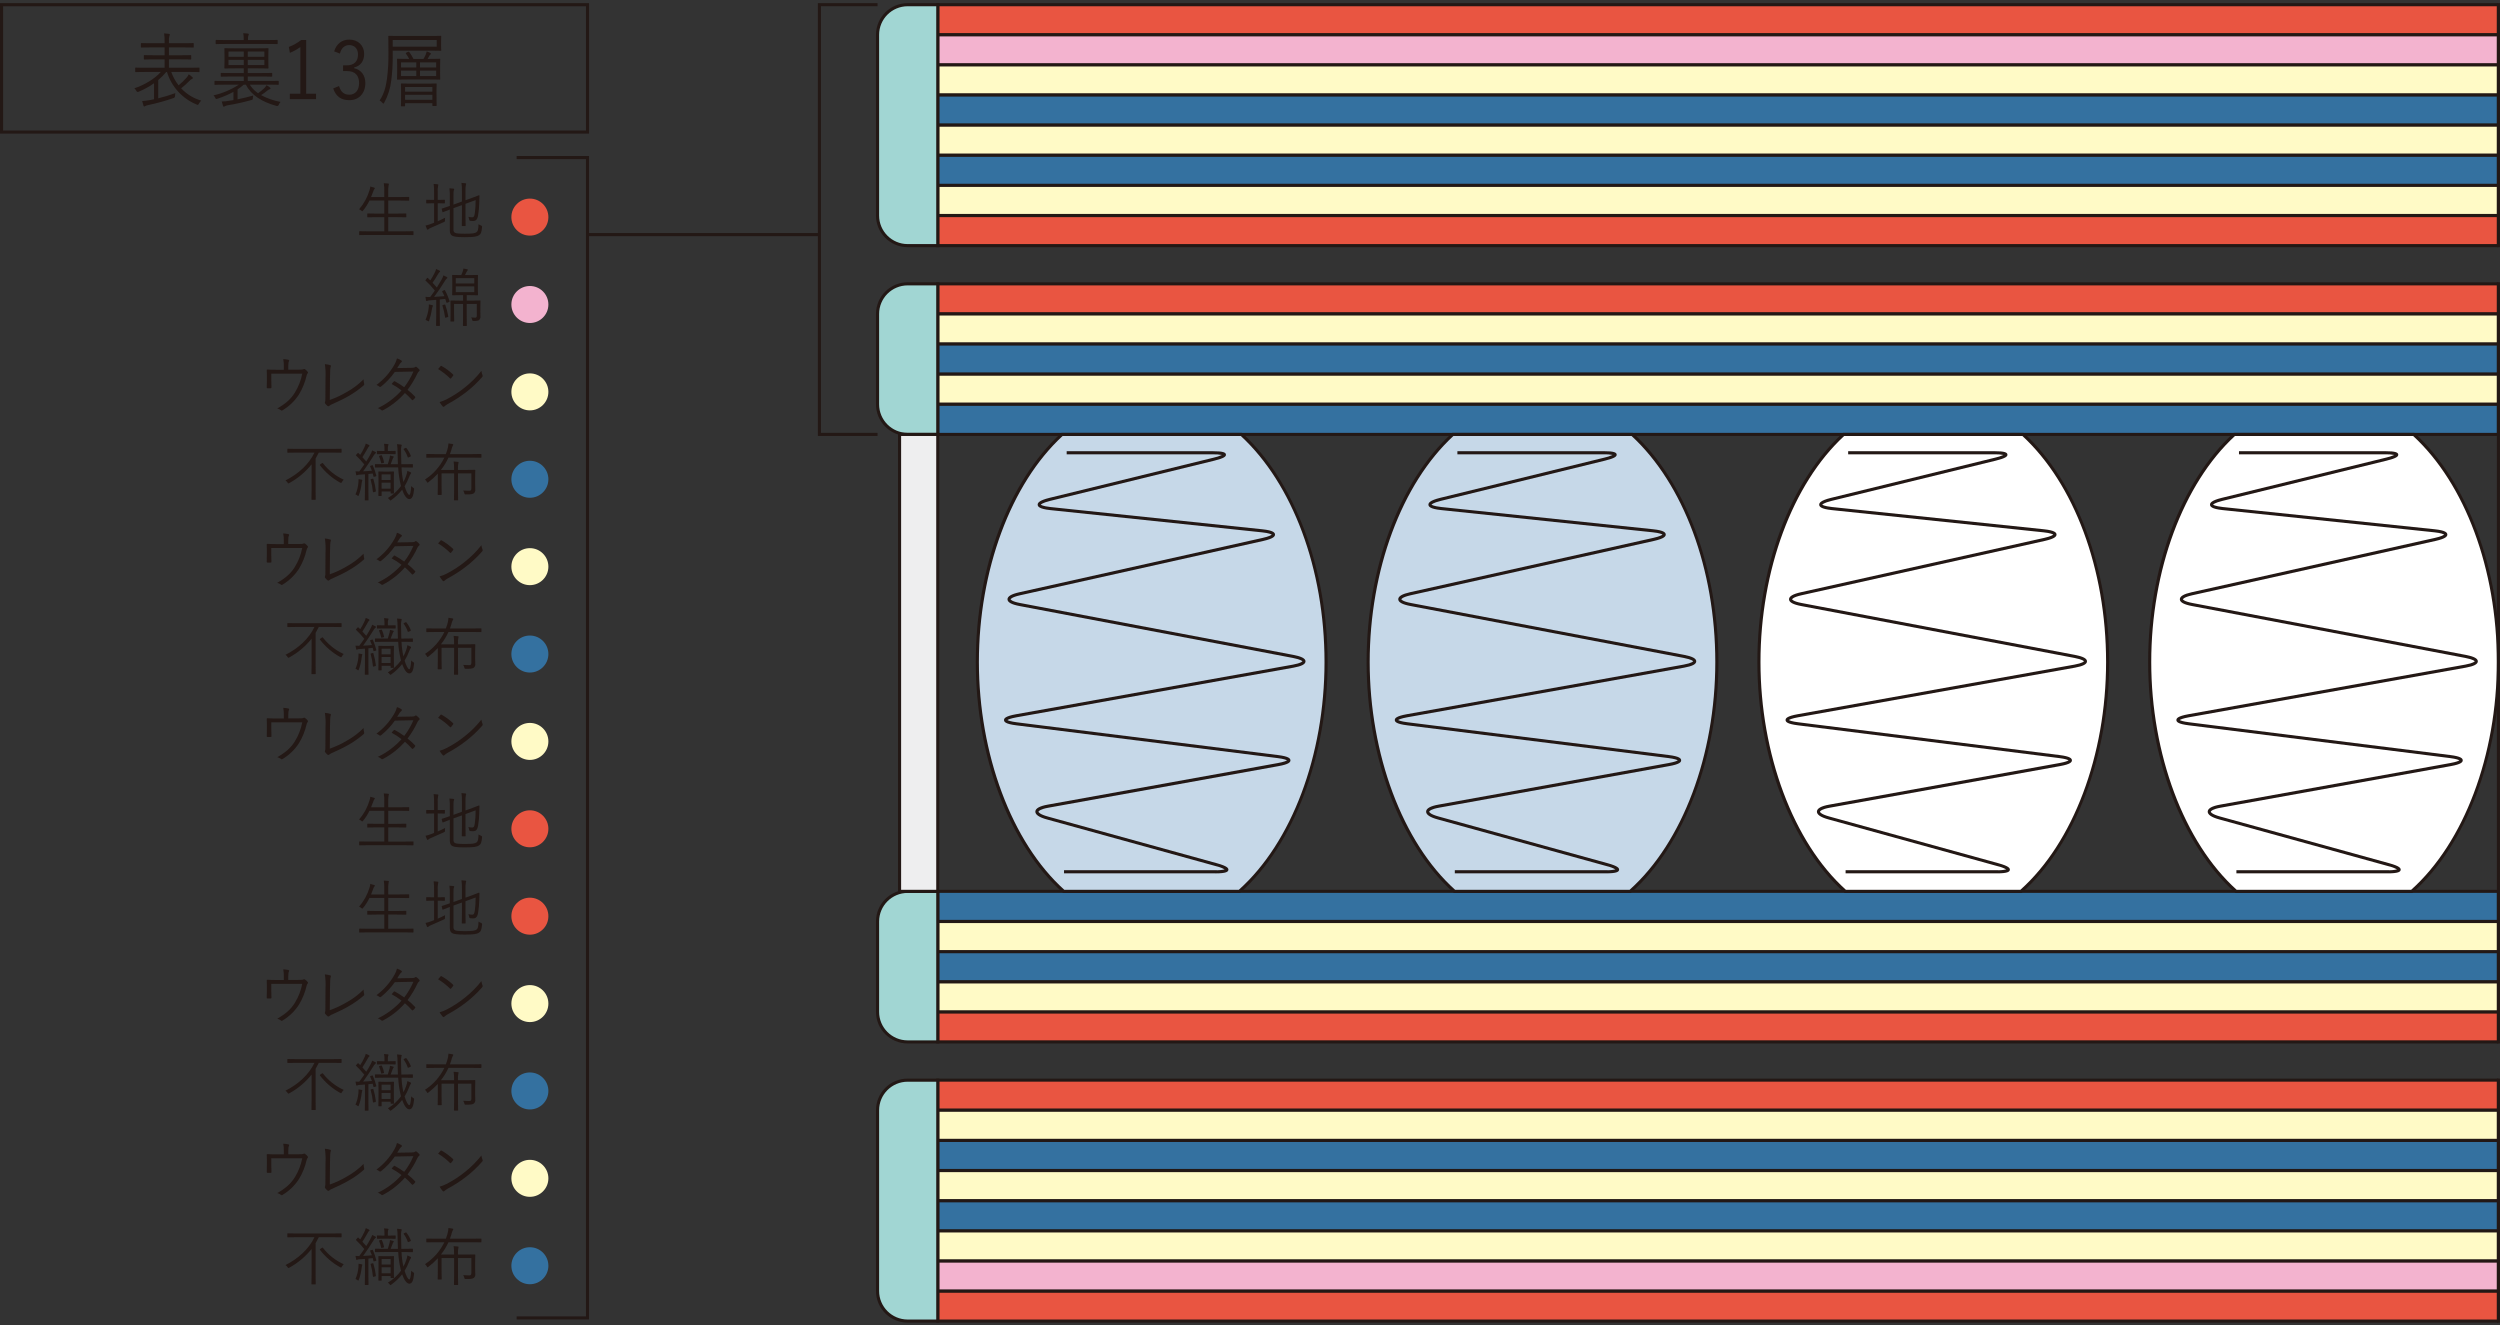
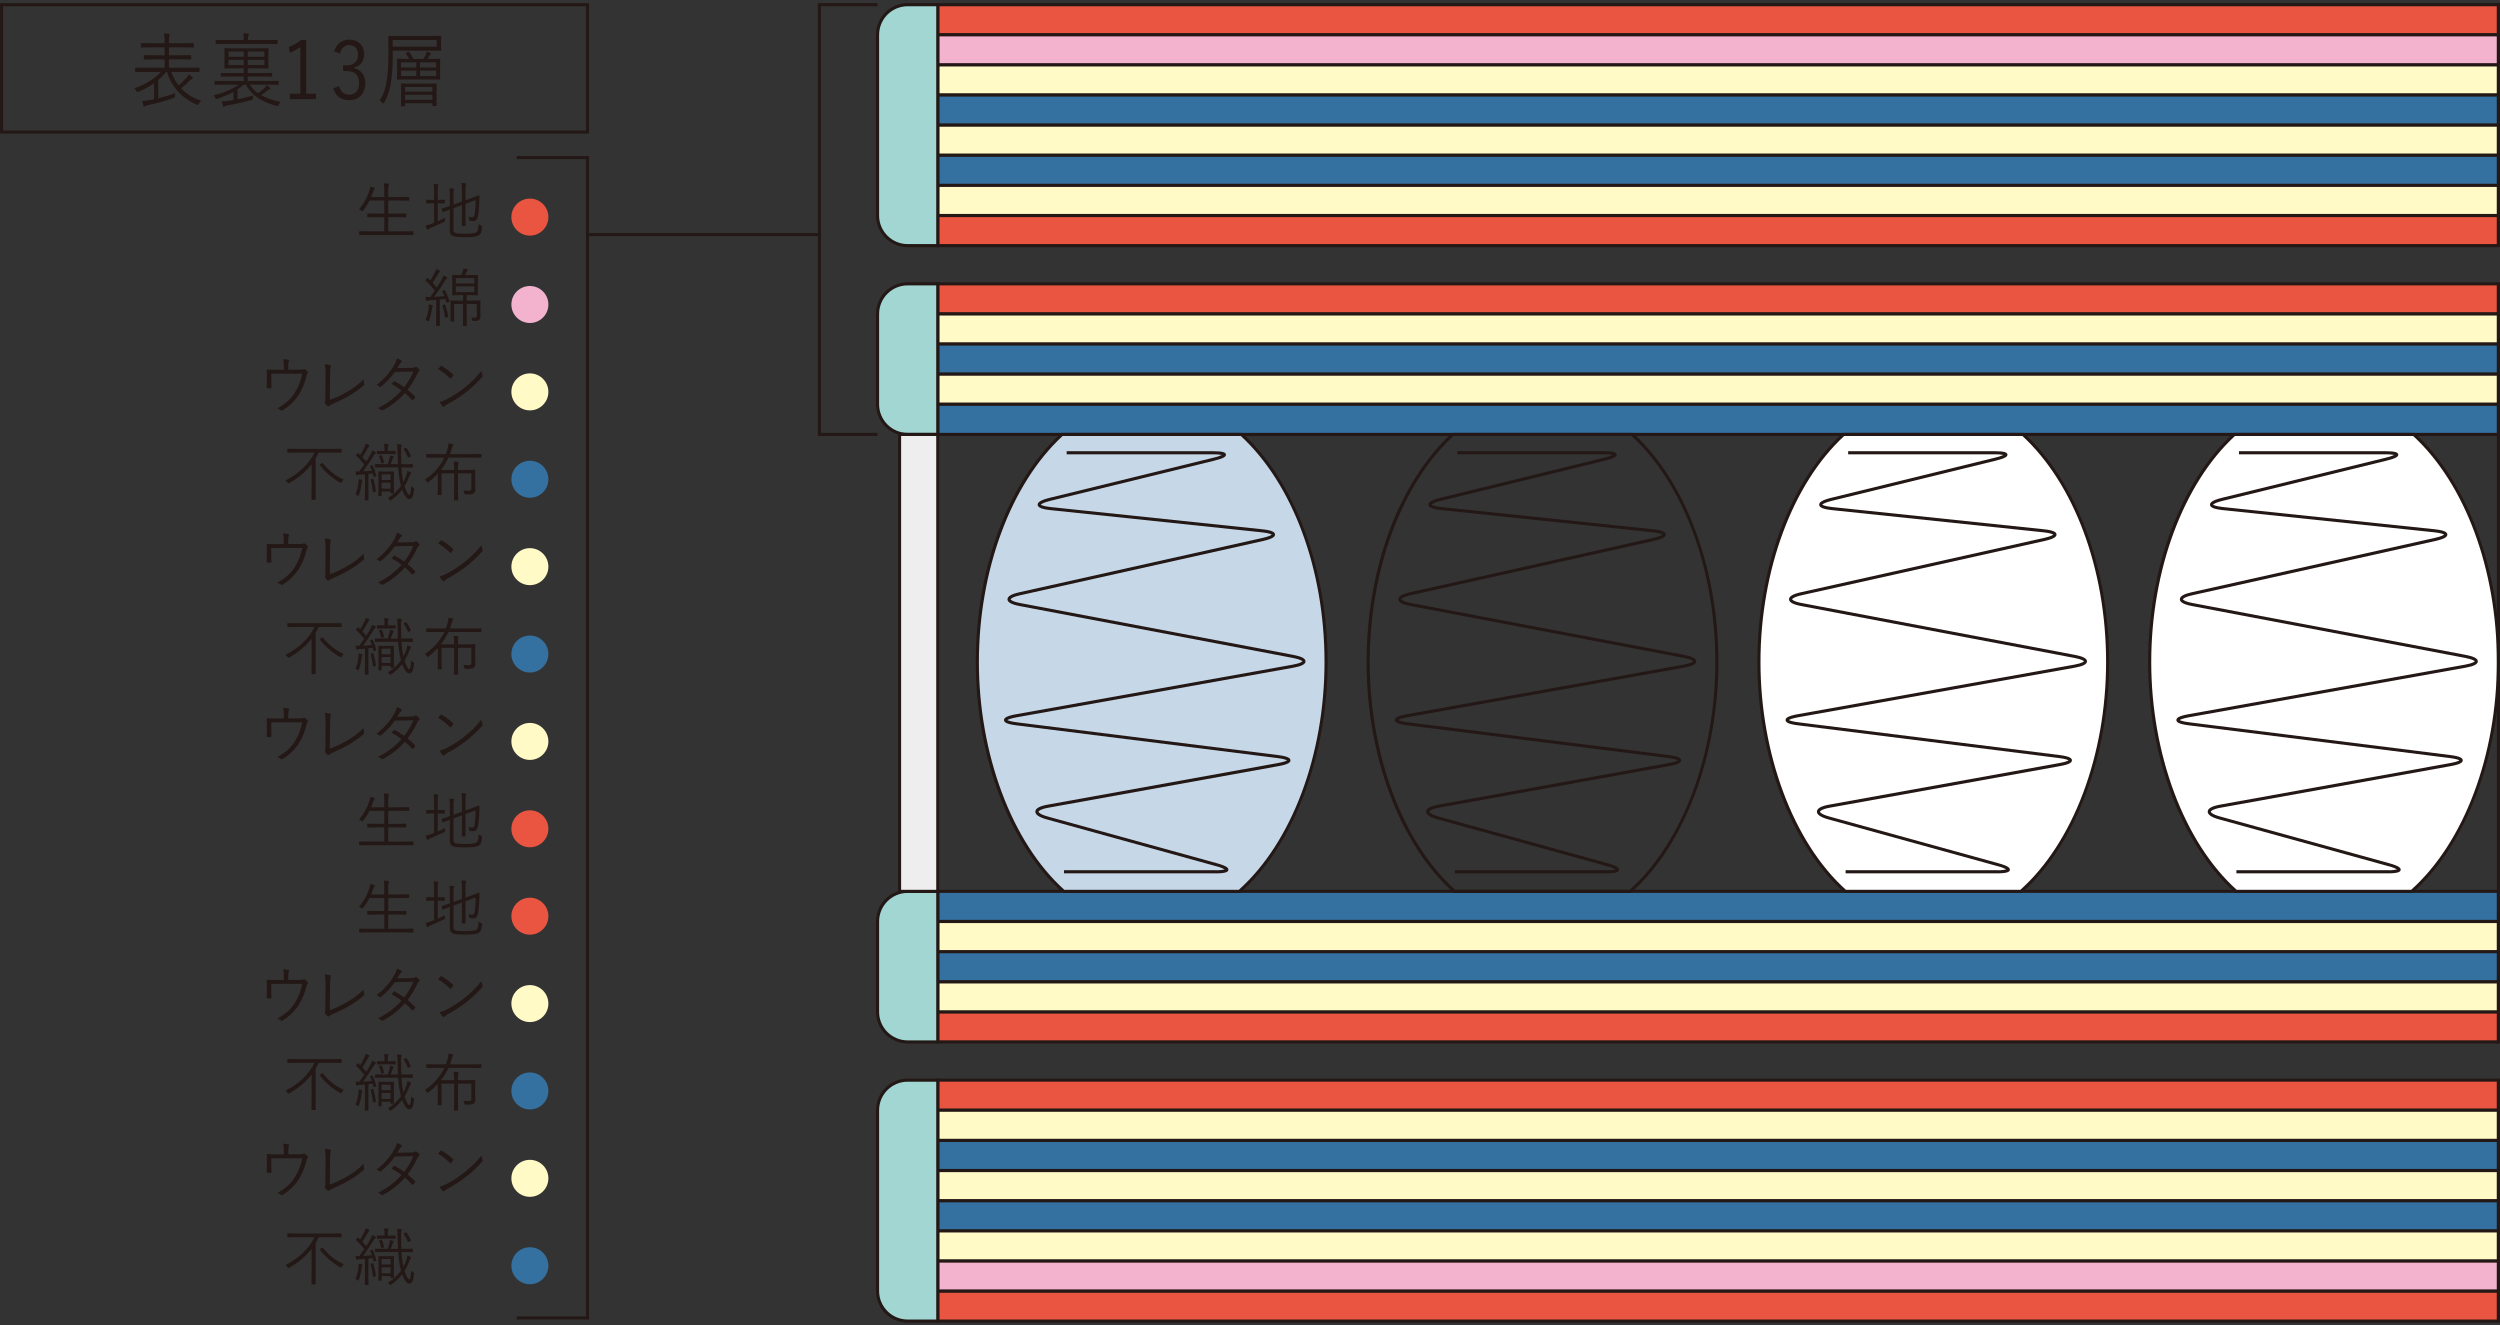
<svg xmlns="http://www.w3.org/2000/svg" id="_レイヤー_1" viewBox="0 0 1500 795">
  <rect x="0" y="0" width="1500" height="795" fill="#333333" stroke="none" />
  <defs>
    <style>.cls-1{clip-path:url(#clippath);}.cls-2{fill:none;}.cls-2,.cls-3,.cls-4,.cls-5,.cls-6,.cls-7,.cls-8,.cls-9,.cls-10,.cls-11{stroke-width:0px;}.cls-12{clip-path:url(#clippath-1);}.cls-13{clip-path:url(#clippath-3);}.cls-14{clip-path:url(#clippath-2);}.cls-3{fill:#f3b3cf;}.cls-4{fill:#a1d6d3;}.cls-5{fill:#3471a0;}.cls-6{fill:#231815;}.cls-7{fill:#c6d8e8;}.cls-8{fill:#fff;}.cls-9{fill:#fffac6;}.cls-10{fill:#eeeeef;}.cls-11{fill:#e95541;}</style>
    <clipPath id="clippath">
      <rect class="cls-2" width="1500" height="795" />
    </clipPath>
    <clipPath id="clippath-1">
      <rect class="cls-2" y="-33" width="1500" height="969.38" />
    </clipPath>
    <clipPath id="clippath-2">
      <rect class="cls-2" x=".93" y="-32.99" width="1498.12" height="969.37" />
    </clipPath>
    <clipPath id="clippath-3">
      <rect class="cls-2" y="-33" width="1500" height="969.38" />
    </clipPath>
  </defs>
  <g class="cls-1">
    <g id="_マスクグループ_21">
      <g id="_グループ_213">
        <path id="_パス_2408" class="cls-6" d="M526.53,261.58h-35.81V1.88h35.81v1.86h-33.94v255.97h33.94v1.87Z" />
        <g id="_グループ_208">
          <g class="cls-12">
            <g id="_グループ_207">
              <path id="_パス_2409" class="cls-11" d="M329.03,130.26c0,6.13-4.97,11.1-11.1,11.1s-11.1-4.97-11.1-11.1,4.97-11.1,11.1-11.1h0c6.13,0,11.1,4.97,11.1,11.1" />
              <path id="_パス_2410" class="cls-3" d="M329.03,182.7c0,6.13-4.97,11.1-11.1,11.1s-11.1-4.97-11.1-11.1,4.97-11.1,11.1-11.1,11.1,4.97,11.1,11.1" />
              <path id="_パス_2411" class="cls-9" d="M329.03,235.13c0,6.13-4.97,11.1-11.1,11.1s-11.1-4.97-11.1-11.1,4.97-11.1,11.1-11.1h0c6.13,0,11.1,4.97,11.1,11.1" />
              <path id="_パス_2412" class="cls-5" d="M329.03,287.56c0,6.13-4.97,11.1-11.1,11.1-6.13,0-11.1-4.97-11.1-11.1s4.97-11.1,11.1-11.1h0c6.13,0,11.1,4.97,11.1,11.1" />
              <path id="_パス_2413" class="cls-9" d="M329.03,339.99c0,6.13-4.97,11.1-11.1,11.1-6.13,0-11.1-4.97-11.1-11.1s4.97-11.1,11.1-11.1h0c6.13,0,11.1,4.97,11.1,11.1" />
              <path id="_パス_2414" class="cls-5" d="M329.03,392.42c0,6.13-4.97,11.1-11.1,11.1-6.13,0-11.1-4.97-11.1-11.1s4.97-11.1,11.1-11.1h0c6.13,0,11.1,4.97,11.1,11.1" />
              <path id="_パス_2415" class="cls-9" d="M329.03,444.85c0,6.13-4.97,11.1-11.1,11.1-6.13,0-11.1-4.97-11.1-11.1s4.97-11.1,11.1-11.1h0c6.13,0,11.1,4.97,11.1,11.1" />
              <path id="_パス_2416" class="cls-11" d="M329.03,497.28c0,6.13-4.97,11.1-11.1,11.1-6.13,0-11.1-4.97-11.1-11.1s4.97-11.1,11.1-11.1h0c6.13,0,11.1,4.97,11.1,11.1" />
              <path id="_パス_2417" class="cls-11" d="M329.03,549.71c0,6.13-4.97,11.1-11.1,11.1-6.13,0-11.1-4.97-11.1-11.1s4.97-11.1,11.1-11.1h0c6.13,0,11.1,4.97,11.1,11.1" />
              <path id="_パス_2418" class="cls-9" d="M329.03,602.15c0,6.13-4.97,11.1-11.1,11.1-6.13,0-11.1-4.97-11.1-11.1s4.97-11.1,11.1-11.1h0c6.13,0,11.1,4.97,11.1,11.1" />
              <path id="_パス_2419" class="cls-5" d="M329.03,654.57c0,6.13-4.97,11.1-11.1,11.1s-11.1-4.97-11.1-11.1,4.97-11.1,11.1-11.1h0c6.13,0,11.1,4.97,11.1,11.1" />
              <path id="_パス_2420" class="cls-9" d="M329.03,707c0,6.13-4.97,11.1-11.1,11.1s-11.1-4.97-11.1-11.1,4.97-11.1,11.1-11.1h0c6.13,0,11.1,4.97,11.1,11.1" />
              <path id="_パス_2421" class="cls-5" d="M329.03,759.44c0,6.13-4.97,11.1-11.1,11.1s-11.1-4.97-11.1-11.1,4.97-11.1,11.1-11.1h0c6.13,0,11.1,4.97,11.1,11.1" />
              <path id="_パス_2422" class="cls-6" d="M353.43,791.69h-43.44v-1.87h41.57V95.46h-41.57v-1.86h43.44v698.09Z" />
              <path id="_パス_2423" class="cls-6" d="M248.09,140.76c0,.26-.04.3-.3.3-.19,0-1.39-.08-4.99-.08h-22.01c-3.59,0-4.79.08-4.98.08-.27,0-.3-.04-.3-.3v-1.74c0-.27.04-.3.3-.3.19,0,1.39.08,4.98.08h9.78v-8.5h-4.64c-3.82,0-5.06.08-5.28.08-.27,0-.3-.04-.3-.3v-1.7c0-.26.04-.3.3-.3.22,0,1.47.08,5.28.08h4.65v-7.83h-8.91c-1.03,2.18-2.34,4.22-3.89,6.08-.19.23-.26.34-.41.34-.12,0-.27-.11-.57-.37-.41-.34-.87-.61-1.36-.8,2.9-3.35,5.05-7.27,6.3-11.52.25-.69.39-1.42.42-2.15.78.16,1.55.38,2.3.64.34.11.45.23.45.42,0,.16-.08.3-.3.53-.29.35-.5.77-.61,1.21-.45,1.17-.87,2.38-1.36,3.51h7.93v-3.13c.07-1.73-.03-3.46-.3-5.17,1.02.04,1.92.12,2.64.19.26.04.45.19.45.34-.04.23-.11.46-.19.68-.22,1.29-.29,2.59-.23,3.89v3.21h6.99c3.82,0,5.06-.08,5.29-.08.27,0,.3.04.3.3v1.66c0,.27-.04.3-.3.3-.22,0-1.47-.08-5.28-.08h-6.98v7.82h5.25c3.81,0,5.1-.08,5.28-.08.27,0,.3.04.3.3v1.7c0,.27-.04.3-.3.3-.19,0-1.47-.08-5.28-.08h-5.25v8.5h9.85c3.59,0,4.8-.08,4.99-.08.27,0,.3.04.3.3v1.76Z" />
              <path id="_パス_2424" class="cls-6" d="M262.62,132.76c1.52-.64,2.98-1.35,4.42-2.11-.08.49-.1.98-.07,1.47.04.79,0,.83-.65,1.12-2.42,1.14-5.28,2.38-7.85,3.48-.51.18-.98.45-1.39.8-.14.16-.32.27-.53.3-.15,0-.3-.15-.42-.42-.32-.67-.59-1.37-.83-2.08,1.23-.24,2.43-.61,3.59-1.09l1.55-.6v-11.67h-.91c-2.57,0-3.28.08-3.51.08-.27,0-.3-.04-.3-.3v-1.59c0-.26.04-.3.3-.3.22,0,.94.08,3.51.08h.91v-4.38c.06-1.74-.03-3.48-.26-5.21.81.02,1.62.1,2.42.22.26.04.41.15.41.34-.03.23-.08.46-.15.68-.24,1.28-.32,2.59-.23,3.89v4.46h.5c2.57,0,3.28-.08,3.51-.08.27,0,.3.04.3.3v1.59c0,.26-.04.3-.3.3-.22,0-.94-.08-3.51-.08h-.5v10.8ZM272.06,137.52c0,1.32.3,1.85,1.02,2.19.65.34,2.08.52,6.09.52,4.38,0,5.85-.26,6.75-.94.87-.63,1.06-1.69,1.21-4.79.47.35.99.63,1.55.82q.63.27.57.91c-.34,3.4-.75,4.19-1.85,4.91-1.17.8-3.02,1.17-8.53,1.17-4.68,0-6.46-.34-7.37-.79-.98-.45-1.62-1.36-1.62-3.33v-12.49c-2.9,1.09-3.89,1.55-4.08,1.62-.26.08-.3.04-.37-.22l-.38-1.63c-.08-.26-.04-.3.19-.38.19-.08,1.4-.38,4.65-1.55v-4.98c.07-1.86,0-3.73-.23-5.58.78.01,1.57.07,2.34.19.34.08.53.19.53.34-.02.25-.1.5-.22.72-.19.37-.23,1.32-.23,4.26v4.27l5.06-1.82v-6.15c.06-1.69-.03-3.39-.27-5.06.8.03,1.6.1,2.39.22.27.04.46.16.46.34-.03.22-.09.44-.19.65-.23,1.18-.3,2.39-.23,3.59v5.62l3.25-1.16c3.43-1.26,4.64-1.85,4.83-1.85.15-.01.29.11.3.26,0,.01,0,.03,0,.04-.04,1.28-.04,2.23-.12,4.38-.05,2.49-.29,4.98-.71,7.44-.49,2.72-1.47,3.36-3.1,3.36-.52,0-1.04-.04-1.55-.12q-.65-.07-.71-.83c-.08-.55-.25-1.08-.49-1.59.77.19,1.55.29,2.34.3.9,0,1.28-.57,1.55-2.46.35-2.61.51-5.23.49-7.86l-6.09,2.23v7.21c0,3.97.08,5.62.08,5.85,0,.26-.04.3-.3.3h-1.7c-.26,0-.3-.04-.3-.3,0-.23.08-1.88.08-5.85v-6.41l-5.06,1.81v12.61Z" />
              <path id="_パス_2425" class="cls-6" d="M266.44,174.11c.34-.15.41-.15.56.12,1.14,2.06,2.05,4.24,2.72,6.49.08.27.08.3-.34.49l-.9.37c-.49.19-.53.19-.65-.15l-.68-2.11c-1.09.15-2.19.27-3.28.38v10.09c0,4.12.07,5.32.07,5.52,0,.22-.04.25-.3.25h-1.7c-.27,0-.3-.03-.3-.25s.08-1.4.08-5.51v-9.89c-1.32.11-2.65.22-3.85.3-.51,0-1.01.09-1.47.3-.13.07-.27.11-.42.11-.19,0-.34-.15-.41-.45-.12-.57-.19-1.21-.3-2.08.81.12,1.63.16,2.45.12h.38c.97-1.29,1.92-2.57,2.79-3.89-1.68-2.12-3.52-4.1-5.51-5.93-.23-.19-.19-.27.15-.64l.6-.8c.27-.34.34-.38.57-.14l1.48,1.43c.93-1.41,1.78-2.87,2.53-4.38.42-.78.75-1.61.98-2.46.72.3,1.44.65,2,.95.26.15.38.3.38.45,0,.23-.12.3-.3.45-.28.22-.51.49-.68.8-1.28,2.23-2.27,3.74-3.55,5.59.87.9,1.7,1.85,2.57,2.87.98-1.59,1.93-3.18,2.87-4.8.46-.78.81-1.62,1.06-2.49.68.28,1.35.59,2,.94.27.15.38.26.38.45,0,.22-.11.34-.34.49-.52.49-.95,1.07-1.28,1.7-2.11,3.4-4.23,6.53-6.34,9.33,1.96-.11,4-.22,6.16-.42-.37-.93-.8-1.84-1.29-2.72-.11-.26-.08-.3.38-.53l.75-.34ZM259.6,183.9c-.22.45-.36.93-.41,1.43-.33,2.36-.89,4.69-1.67,6.94-.11.38-.19.57-.38.57-.11,0-.26-.12-.53-.3-.4-.25-.83-.46-1.28-.61.92-2.23,1.54-4.56,1.85-6.95.11-.77.15-1.56.12-2.34.83.15,1.51.3,1.92.42s.57.22.57.37c0,.17-.07.34-.19.46M266.58,182.76c.38-.11.49-.11.6.19.79,2.21,1.39,4.49,1.78,6.8.04.3.08.41-.45.57l-.83.22c-.53.15-.6.15-.65-.19-.29-2.34-.81-4.64-1.55-6.88-.11-.3-.07-.34.38-.49l.72-.22ZM283.12,180.37c3.43,0,4.64-.08,4.87-.08.26,0,.3.04.3.3,0,.19-.08,1.28-.08,3.7v2.16c0,1.55.04,2.3.04,3.28.13.84-.17,1.69-.79,2.26-.45.42-1.21.6-3.21.6-.75,0-.83-.08-.98-.83-.09-.47-.3-.91-.6-1.28.8.08,1.55.12,2.34.12.71,0,1.06-.27,1.06-1.14v-7.1h-6.04v7.37c0,4.03.07,5.36.07,5.55,0,.25-.04.3-.3.3h-1.74c-.26,0-.3-.04-.3-.3,0-.19.08-1.52.08-5.55v-7.36h-5.4v5.92c0,3.22.08,4.08.08,4.31,0,.27-.04.3-.3.3h-1.66c-.27,0-.3-.04-.3-.3,0-.22.08-1.02.08-4.34v-4.15c0-2.42-.08-3.33-.08-3.51,0-.27.04-.3.3-.3.22,0,1.43.08,4.87.08h2.42v-3.29h-1.78c-3.21,0-4.26.08-4.49.08-.27,0-.3-.03-.3-.3,0-.19.08-.99.08-3.4v-4.76c0-2.38-.08-3.21-.08-3.44,0-.27.04-.3.3-.3.22,0,1.28.08,4.49.08h.68c.3-.64.53-1.21.79-1.88.24-.66.41-1.35.49-2.05.75.1,1.49.24,2.23.42.34.08.45.19.45.37,0,.23-.15.34-.3.49-.21.24-.37.51-.49.8-.42.83-.65,1.32-.94,1.85h3.02c3.17,0,4.26-.08,4.49-.08.27,0,.3.03.3.3,0,.23-.08,1.06-.08,3.44v4.76c0,2.41.08,3.21.08,3.4,0,.27-.04.3-.3.3-.22,0-1.32-.08-4.49-.08h-1.96v3.28h3.1ZM284.56,166.86h-11.1v3.22h11.1v-3.22ZM284.56,171.84h-11.1v3.44h11.1v-3.44Z" />
              <path id="_パス_2426" class="cls-6" d="M178.74,221.81c2.34,0,2.95-.08,3.44-.34.28-.17.64-.12.86.12.62.4,1.16.91,1.59,1.51.24.3.2.73-.1.97,0,0,0,0-.01,0-.28.39-.47.84-.57,1.32-.9,3.96-2.43,7.75-4.53,11.22-2.53,3.95-5.96,7.25-10,9.63-.39.26-.57.15-.83-.08-.68-.48-1.43-.85-2.23-1.09,4.95-2.79,8.31-5.74,10.61-9.59,2.13-3.47,3.62-7.29,4.38-11.29h-18.58v3.66c0,1.7.04,3.02.11,4.53,0,.45-.08.57-.45.57-.65.04-1.31.04-1.96,0-.34,0-.42-.12-.42-.49.08-1.7.08-2.91.08-4.56v-2.64c0-1.21,0-2.19-.08-3.13-.04-.3.12-.45.45-.42,1.59.11,3.25.15,5.14.15h4.65v-1.89c.06-1.51-.05-3.02-.34-4.5,1.03.04,2.05.17,3.05.38.53.11.61.53.38.94s-.42,1.02-.42,2.99v2.03h5.78Z" />
              <path id="_パス_2427" class="cls-6" d="M197.87,239.98c3.61-1.29,7.09-2.92,10.38-4.88,3.64-2.03,6.97-4.56,9.9-7.51.02.91.13,1.82.34,2.72.14.31.05.67-.23.87-2.9,2.54-6.06,4.76-9.43,6.64-2.91,1.7-5.82,2.98-9.26,4.58-.72.25-1.4.62-2,1.09-.26.31-.72.36-1.04.1,0,0-.02-.01-.03-.02-.53-.44-1.01-.95-1.43-1.5-.2-.27-.21-.63-.04-.91.18-.62.24-1.27.19-1.92l.08-12.19c.17-2.86.04-5.74-.38-8.57,1.09.09,2.17.29,3.22.6.45.15.49.45.26,1.06-.22.56-.38,2.56-.41,6.86l-.12,12.99Z" />
              <path id="_パス_2428" class="cls-6" d="M246.95,220.71c1.28-.04,1.7-.15,2-.41.27-.29.71-.32,1.02-.08.61.43,1.15.94,1.63,1.51.25.26.24.67-.01.92-.04.04-.09.07-.14.1-.4.29-.71.68-.91,1.13-1.63,3.54-3.64,6.89-6,10,1.61,1.27,3.13,2.66,4.53,4.15.22.23.11.42-.04.68-.34.5-.76.94-1.25,1.29-.3.22-.42.19-.6-.04-1.3-1.49-2.72-2.88-4.23-4.15-3.7,4.2-8.14,7.7-13.1,10.3-.42.23-.68.3-1.02-.04-.63-.52-1.35-.93-2.12-1.21,5.39-2.55,10.22-6.16,14.2-10.61-1.86-1.46-3.84-2.75-5.93-3.85.39-.54.84-1.05,1.32-1.51.12-.2.38-.26.58-.13.01,0,.02.01.03.02,1.95,1.06,3.83,2.24,5.62,3.54,2.24-2.88,4.09-6.04,5.51-9.4l-11.14.23c-2.32,3.29-5.09,6.24-8.23,8.76-.38.3-.65.37-.99.11-.54-.44-1.15-.8-1.81-1.06,4.42-3.26,8.1-7.42,10.8-12.2.69-1.16,1.2-2.42,1.51-3.74.95.3,1.85.73,2.67,1.29.46.3.34.75-.07,1.06-.44.35-.81.79-1.09,1.28-.42.72-.76,1.29-1.36,2.19l8.61-.15Z" />
              <path id="_パス_2429" class="cls-6" d="M264.33,219.69c.15-.21.44-.25.64-.1.02.01.03.02.04.04,2.46,1.39,4.75,3.07,6.8,5.02.26.26.3.42.11.72-.39.57-.81,1.12-1.28,1.62-.23.27-.34.3-.61.04-2.16-2.14-4.57-4.01-7.17-5.59.49-.6,1.06-1.29,1.47-1.74M267.73,239.71c3.87-1.97,7.52-4.32,10.91-7.03,3.8-2.96,7.23-6.37,10.2-10.15.12.85.33,1.69.64,2.49.22.49.19.8-.27,1.32-2.79,3.17-5.86,6.07-9.18,8.68-3.56,2.78-7.35,5.24-11.33,7.37-.74.42-1.43.91-2.08,1.47-.2.27-.59.33-.86.13-.06-.05-.12-.1-.16-.17-.71-.79-1.33-1.65-1.85-2.57,1.37-.38,2.7-.9,3.97-1.55" />
              <path id="_パス_2430" class="cls-6" d="M204.95,271.33c0,.26-.03.3-.3.3-.23,0-1.4-.07-4.99-.07h-8.38c-.61,1.24-1.25,2.45-1.92,3.58v18.96c0,3.7.07,5.29.07,5.47,0,.26-.04.3-.3.3h-1.96c-.27,0-.3-.04-.3-.3,0-.23.08-1.77.08-5.47v-15.49c-3.66,4.6-8.21,8.41-13.37,11.22-.16.11-.34.19-.53.23-.16,0-.26-.15-.53-.53-.33-.5-.75-.92-1.25-1.25,7.59-3.85,13.97-9.51,17.41-16.72h-10.99c-3.59,0-4.8.07-4.99.07-.26,0-.3-.04-.3-.3v-1.74c0-.3.04-.34.3-.34.19,0,1.39.08,4.99.08h21.97c3.59,0,4.76-.08,4.99-.08.27,0,.3.03.3.34v1.74ZM193.14,277.93c.3-.22.45-.19.64.04,3.29,4.24,7.57,7.61,12.45,9.82-.43.44-.81.94-1.12,1.47-.23.38-.3.53-.49.53-.15,0-.3-.11-.61-.26-4.68-2.58-8.77-6.1-12.01-10.34-.19-.23-.15-.34.26-.64l.88-.61Z" />
              <path id="_パス_2431" class="cls-6" d="M223.13,279.18c.37-.12.45-.12.57.11.88,1.95,1.57,3.97,2.08,6.04.08.3.04.39-.38.49l-.68.19c-.53.15-.57.15-.64-.15-.15-.57-.27-1.16-.45-1.77-.91.12-1.74.22-2.6.3v10.08c0,4.08.08,5.28.08,5.48,0,.27-.04.3-.3.3h-1.63c-.26,0-.3-.04-.3-.3,0-.22.08-1.4.08-5.48v-9.89c-.98.07-1.97.19-3.06.22-.49-.03-.99.06-1.44.27-.13.1-.29.15-.45.15-.15,0-.26-.15-.34-.49-.11-.53-.26-1.21-.37-1.93.8.04,1.59.07,2.26.07,1.06-1.4,2.08-2.8,3.02-4.19-1.51-1.89-3.15-3.67-4.91-5.33-.22-.15-.19-.22.15-.6l.68-.75c.3-.34.34-.34.53-.15l1.1,1.06c.95-1.43,1.79-2.93,2.49-4.5.36-.72.64-1.48.83-2.26.65.22,1.29.5,1.89.83.26.15.37.27.37.45,0,.22-.11.3-.27.42-.28.21-.5.5-.63.83-1.24,2.19-2.23,3.85-3.36,5.63l2.31,2.57c.9-1.4,1.74-2.83,2.52-4.31.43-.74.77-1.52,1.02-2.34.65.27,1.28.57,1.89.91.3.19.41.27.41.45,0,.22-.11.3-.37.49-.52.45-.95,1-1.25,1.62-2,3.28-4,6.19-6.11,9.1,1.81-.08,3.62-.19,5.28-.39-.31-.86-.66-1.7-1.05-2.52-.11-.27-.11-.34.37-.49l.68-.22ZM217.24,288.66c-.13.43-.22.87-.26,1.32-.24,2.4-.8,4.77-1.66,7.03-.15.42-.22.6-.42.6-.11,0-.27-.11-.53-.34-.32-.28-.69-.48-1.09-.6.97-2.24,1.56-4.62,1.77-7.06.08-.71.11-1.43.08-2.15.61.08,1.21.2,1.81.34.34.07.49.19.49.37-.01.18-.08.35-.19.49M223.5,287.22c.39-.07.45-.07.53.19.71,2.34,1.21,4.74,1.5,7.18.04.26,0,.38-.45.5l-.68.19c-.57.15-.61.15-.65-.19-.23-2.45-.69-4.88-1.36-7.25-.07-.3-.03-.34.46-.46l.64-.15ZM240.91,280.46c.12,2.95.5,5.88,1.14,8.76.6-1.13,1.12-2.3,1.55-3.51.4-1.04.68-2.11.83-3.21.65.22,1.28.5,1.89.83.2.08.34.27.34.49,0,.22-.19.41-.39.68-.33.53-.59,1.1-.79,1.7-.73,1.93-1.64,3.79-2.72,5.55.95,2.98,2,5.17,2.83,5.17.45,0,.94-1.47,1.14-5.28.34.39.73.72,1.17.98.45.26.6.34.57.94-.42,4.42-1.36,5.89-2.91,5.89-1.43,0-2.98-1.96-4.26-5.63-1.85,2.35-4.03,4.42-6.46,6.16-.16.15-.36.26-.57.34-.15,0-.27-.15-.49-.45-.29-.41-.66-.76-1.09-1.02,3.1-1.85,5.8-4.3,7.93-7.22l-.23-.83c-.81-3.39-1.31-6.86-1.47-10.35h-8.39c-3.77,0-5.06.08-5.25.08-.27,0-.3-.04-.3-.3v-1.47c0-.26.03-.3.3-.3.19,0,1.47.07,5.25.07h2.16c.41-1.21.83-2.6,1.09-3.69.12-.51.2-1.03.22-1.55.64.12,1.27.28,1.88.49.3.11.38.19.38.34,0,.24-.11.3-.22.42-.2.23-.34.5-.42.79-.3.8-.76,2.12-1.21,3.21h4.34c-.11-2.38-.19-4.87-.22-7.44.03-1.54-.07-3.08-.3-4.61.77.03,1.54.11,2.31.23.3.04.49.19.49.34,0,.25-.07.5-.19.72-.23,1.05-.3,2.14-.19,3.21,0,2.68.08,5.2.15,7.55h1.36c3.77,0,5.06-.07,5.25-.07.3,0,.34.04.34.3v1.47c0,.26-.04.3-.34.3-.19,0-1.47-.08-5.25-.08h-1.26ZM237.4,272.19c0,.3-.04.34-.3.34-.22,0-.94-.08-3.59-.08h-3.48c-2.6,0-3.4.08-3.58.08-.27,0-.3-.04-.3-.34v-1.4c0-.22.04-.26.3-.26.19,0,.98.08,3.58.08h.65v-1.02c.05-1.11-.04-2.23-.27-3.32.75.02,1.49.08,2.23.19.3.04.49.15.49.3,0,.26-.15.41-.26.68-.15.71-.2,1.43-.15,2.15v1.02h.79c2.64,0,3.36-.08,3.59-.08.27,0,.3.04.3.26v1.4ZM236.31,289.87c0,4.71.08,5.7.08,5.93,0,.26-.04.3-.3.3h-1.4c-.26,0-.3-.04-.3-.3v-.91h-5.4v2.42c0,.26-.04.3-.3.3h-1.37c-.26,0-.3-.04-.3-.3,0-.19.07-1.1.07-6.68v-3.03c0-3.2-.07-4.18-.07-4.42,0-.26.04-.3.3-.3.23,0,.87.07,3.06.07h2.64c2.19,0,2.83-.07,3.06-.07.27,0,.3.04.3.3,0,.23-.08,1.13-.08,3.48v3.22ZM228.61,273.17c.34-.11.41-.08.56.22.58,1.25,1,2.57,1.25,3.93.04.3.04.34-.38.45l-.79.19c-.45.11-.49.11-.57-.19-.27-1.33-.68-2.64-1.21-3.89-.15-.26-.08-.34.38-.49l.76-.22ZM234.37,284.65h-5.4v3.33h5.4v-3.33ZM234.37,289.6h-5.4v3.59h5.4v-3.59ZM243.25,268.8c.38-.19.41-.19.6.04,1.12,1.42,2.01,2.99,2.64,4.68.07.22,0,.3-.37.49l-.83.37c-.49.23-.57.19-.68-.15-.55-1.64-1.35-3.18-2.38-4.56-.15-.23-.15-.3.3-.53l.72-.34Z" />
              <path id="_パス_2432" class="cls-6" d="M288.83,274.34c0,.26-.04.3-.3.3-.19,0-1.36-.08-4.91-.08h-14.54c-1.2,2.64-2.72,5.13-4.53,7.4h7.89v-.8c.03-1.43-.05-2.85-.27-4.26.86.03,1.72.1,2.57.22.27.04.42.15.42.3-.03.22-.08.43-.15.64-.21,1.02-.29,2.06-.23,3.1v.8h4.54c3.69,0,5.36-.08,5.55-.08.26,0,.3.04.3.3,0,.19-.07,1.36-.07,4v4.46c0,1.14.07,2.04.07,2.99.13.86-.18,1.73-.83,2.31-.68.53-1.85.75-4.79.71-.76,0-.76-.04-.94-.75-.16-.56-.39-1.09-.68-1.59,1.29.11,2.34.15,3.59.15.95,0,1.29-.37,1.29-1.39v-9.02h-8.01v10.57c0,3.59.08,5.14.08,5.32,0,.22-.04.27-.3.27h-1.89c-.27,0-.3-.04-.3-.27s.08-1.74.08-5.32v-10.57h-7.52v8c0,3.33.08,4.42.08,4.61,0,.26-.04.3-.34.3h-1.78c-.26,0-.3-.04-.3-.3,0-.19.08-1.28.08-4.61v-7.85c-1.73,1.88-3.63,3.6-5.66,5.14-.26.19-.38.3-.49.3-.15,0-.22-.19-.45-.57-.29-.51-.66-.97-1.1-1.36,5-3.24,9.02-7.78,11.63-13.14h-5.63c-3.55,0-4.72.08-4.91.08-.27,0-.3-.04-.3-.3v-1.67c0-.26.04-.3.3-.3.19,0,1.35.08,4.91.08h6.53c.31-.77.57-1.55.8-2.34.45-1.31.7-2.69.75-4.07.79.06,1.57.17,2.34.34.34.07.57.22.57.41,0,.26-.15.42-.34.68-.39.83-.67,1.7-.86,2.6-.22.8-.53,1.7-.8,2.38h13.67c3.55,0,4.72-.08,4.91-.08.26,0,.3.04.3.3v1.67Z" />
              <path id="_パス_2433" class="cls-6" d="M178.74,326.42c2.34,0,2.95-.08,3.44-.34.28-.17.64-.12.86.12.62.4,1.16.91,1.59,1.51.24.29.2.72-.1.96,0,0-.01,0-.02.01-.28.4-.47.85-.57,1.32-.9,3.96-2.43,7.75-4.53,11.22-2.53,3.95-5.96,7.25-10,9.63-.39.26-.57.15-.83-.08-.68-.48-1.43-.85-2.23-1.09,4.94-2.79,8.3-5.74,10.6-9.59,2.13-3.47,3.62-7.29,4.38-11.29h-18.58v3.66c0,1.7.04,3.02.11,4.53,0,.45-.08.57-.45.57-.65.04-1.31.04-1.96,0-.34,0-.42-.12-.42-.49.08-1.7.08-2.91.08-4.56v-2.65c0-1.21,0-2.19-.08-3.13-.04-.3.12-.45.45-.42,1.59.11,3.25.15,5.14.15h4.65v-1.89c.06-1.51-.05-3.02-.34-4.5,1.03.04,2.05.17,3.05.38.53.11.61.53.38.94s-.42,1.02-.42,2.99v2.03h5.78Z" />
              <path id="_パス_2434" class="cls-6" d="M197.87,344.59c3.61-1.29,7.09-2.92,10.38-4.88,3.64-2.03,6.97-4.56,9.9-7.51.02.91.13,1.82.34,2.72.14.31.05.67-.23.87-2.9,2.54-6.06,4.76-9.43,6.64-2.91,1.7-5.82,2.99-9.26,4.58-.72.25-1.4.62-2,1.09-.26.31-.72.36-1.04.1,0,0-.02-.01-.03-.02-.53-.44-1.01-.95-1.43-1.5-.2-.27-.21-.63-.04-.91.18-.62.24-1.27.19-1.92l.08-12.19c.17-2.86.04-5.74-.38-8.57,1.09.09,2.17.29,3.22.6.45.15.49.45.26,1.06-.22.56-.38,2.56-.41,6.86l-.12,12.99Z" />
              <path id="_パス_2435" class="cls-6" d="M246.95,325.33c1.28-.04,1.7-.15,2-.41.27-.29.71-.32,1.02-.08.6.43,1.15.94,1.63,1.51.25.26.24.67-.02.92-.04.04-.08.07-.13.1-.4.29-.71.68-.91,1.13-1.63,3.54-3.64,6.89-6,10,1.61,1.27,3.13,2.66,4.53,4.15.22.23.11.42-.04.68-.34.5-.76.94-1.25,1.29-.3.22-.42.19-.6-.04-1.3-1.49-2.72-2.88-4.23-4.15-3.7,4.21-8.14,7.7-13.1,10.31-.42.23-.68.3-1.02-.04-.63-.52-1.35-.93-2.12-1.21,5.39-2.55,10.22-6.16,14.2-10.61-1.86-1.46-3.84-2.75-5.93-3.86.39-.54.84-1.05,1.32-1.52.13-.2.39-.25.59-.12,0,0,.02.01.02.02,1.95,1.06,3.83,2.24,5.62,3.54,2.24-2.88,4.09-6.04,5.51-9.4l-11.14.23c-2.32,3.29-5.09,6.24-8.23,8.75-.38.3-.65.37-.99.11-.54-.44-1.15-.8-1.81-1.06,4.42-3.26,8.1-7.42,10.8-12.2.69-1.16,1.2-2.42,1.51-3.73.95.3,1.85.73,2.67,1.29.46.3.34.75-.07,1.06-.44.35-.81.79-1.09,1.28-.42.72-.76,1.29-1.36,2.19l8.61-.15Z" />
              <path id="_パス_2436" class="cls-6" d="M264.33,324.31c.15-.21.44-.25.64-.1.02.01.03.02.04.04,2.46,1.39,4.75,3.07,6.8,5.02.26.26.3.42.11.72-.39.57-.81,1.12-1.28,1.62-.23.27-.34.3-.61.04-2.16-2.14-4.57-4.01-7.17-5.59.49-.6,1.06-1.29,1.47-1.74M267.73,344.32c3.87-1.97,7.52-4.32,10.91-7.03,3.8-2.96,7.23-6.37,10.2-10.15.12.85.33,1.69.64,2.49.22.49.19.8-.27,1.32-2.79,3.17-5.86,6.07-9.18,8.68-3.55,2.78-7.34,5.24-11.32,7.37-.74.42-1.43.91-2.08,1.47-.2.27-.59.33-.86.13-.06-.05-.12-.1-.16-.17-.71-.79-1.33-1.65-1.85-2.57,1.37-.38,2.7-.9,3.97-1.55" />
              <path id="_パス_2437" class="cls-6" d="M204.95,375.94c0,.26-.03.3-.3.3-.23,0-1.4-.07-4.99-.07h-8.38c-.61,1.25-1.25,2.46-1.92,3.59v18.96c0,3.7.07,5.29.07,5.47,0,.26-.04.3-.3.3h-1.96c-.27,0-.3-.04-.3-.3,0-.22.08-1.77.08-5.47v-15.49c-3.66,4.6-8.21,8.41-13.37,11.22-.16.11-.34.19-.53.23-.16,0-.26-.15-.53-.53-.33-.5-.75-.92-1.25-1.25,7.59-3.85,13.97-9.51,17.41-16.73h-10.99c-3.59,0-4.8.07-4.99.07-.26,0-.3-.04-.3-.3v-1.74c0-.3.04-.34.3-.34.19,0,1.39.07,4.99.07h21.97c3.59,0,4.76-.07,4.99-.07.27,0,.3.03.3.34v1.74ZM193.14,382.54c.3-.22.45-.19.64.04,3.29,4.24,7.57,7.61,12.45,9.82-.43.44-.81.94-1.12,1.47-.23.38-.3.53-.49.53-.22-.05-.43-.13-.61-.26-4.68-2.58-8.77-6.1-12.01-10.34-.19-.23-.15-.34.26-.64l.88-.61Z" />
              <path id="_パス_2438" class="cls-6" d="M223.13,383.79c.37-.12.45-.12.57.11.88,1.95,1.57,3.97,2.08,6.04.08.3.04.39-.38.49l-.68.19c-.53.15-.57.15-.64-.15-.15-.57-.27-1.16-.45-1.77-.91.12-1.74.22-2.6.3v10.08c0,4.08.08,5.29.08,5.48,0,.27-.04.3-.3.3h-1.63c-.26,0-.3-.04-.3-.3,0-.22.08-1.4.08-5.48v-9.89c-.98.07-1.97.19-3.06.22-.49-.03-.99.06-1.44.27-.13.1-.29.15-.45.15-.15,0-.26-.15-.34-.49-.11-.53-.26-1.21-.37-1.93.8.04,1.59.07,2.26.07,1.06-1.4,2.08-2.8,3.02-4.19-1.51-1.89-3.15-3.67-4.91-5.33-.22-.15-.19-.22.15-.6l.68-.76c.3-.34.34-.34.53-.15l1.1,1.06c.95-1.43,1.79-2.93,2.49-4.5.36-.72.64-1.48.83-2.26.65.22,1.29.5,1.89.83.26.15.37.27.37.45,0,.22-.11.3-.27.42-.28.21-.5.5-.63.83-1.24,2.19-2.23,3.86-3.36,5.63l2.31,2.57c.9-1.4,1.74-2.83,2.52-4.31.43-.74.77-1.52,1.02-2.34.65.27,1.28.57,1.89.91.3.19.41.27.41.45,0,.22-.11.3-.37.49-.52.45-.95,1-1.25,1.62-2,3.28-4,6.19-6.11,9.1,1.81-.08,3.62-.19,5.28-.38-.31-.86-.66-1.7-1.05-2.52-.11-.27-.11-.34.37-.49l.68-.22ZM217.24,393.27c-.13.43-.22.87-.26,1.32-.24,2.4-.8,4.77-1.66,7.03-.15.42-.22.6-.42.6-.11,0-.27-.11-.53-.34-.32-.28-.69-.48-1.09-.6.97-2.24,1.56-4.62,1.77-7.06.08-.71.11-1.43.08-2.15.61.08,1.21.2,1.81.34.34.07.49.19.49.37-.01.18-.08.35-.19.49M223.5,391.83c.39-.07.45-.07.53.19.71,2.34,1.21,4.74,1.5,7.18.04.26,0,.38-.45.5l-.68.19c-.57.15-.61.15-.65-.19-.23-2.45-.69-4.88-1.36-7.25-.07-.3-.03-.34.46-.46l.64-.15ZM240.91,385.07c.12,2.95.5,5.88,1.14,8.76.6-1.13,1.12-2.3,1.55-3.51.4-1.04.68-2.11.83-3.21.65.22,1.28.5,1.89.83.26.15.34.3.34.49,0,.22-.19.41-.39.68-.33.53-.59,1.1-.79,1.7-.73,1.93-1.64,3.79-2.72,5.55.95,2.99,2,5.17,2.83,5.17.45,0,.94-1.47,1.14-5.28.34.39.73.72,1.17.98.45.26.6.34.57.94-.42,4.42-1.36,5.89-2.91,5.89-1.43,0-2.98-1.96-4.26-5.63-1.85,2.35-4.03,4.42-6.46,6.16-.16.15-.36.26-.57.34-.15,0-.27-.15-.49-.45-.29-.41-.66-.76-1.09-1.02,3.1-1.84,5.8-4.29,7.93-7.21l-.23-.83c-.81-3.4-1.31-6.86-1.47-10.35h-8.39c-3.77,0-5.06.08-5.25.08-.27,0-.3-.04-.3-.3v-1.48c0-.26.03-.3.3-.3.19,0,1.47.07,5.25.07h2.16c.41-1.21.83-2.61,1.09-3.69.12-.51.2-1.03.22-1.55.64.12,1.27.28,1.88.49.3.11.38.19.38.34,0,.24-.11.3-.22.42-.2.23-.34.5-.42.79-.3.8-.76,2.12-1.21,3.21h4.34c-.11-2.38-.19-4.87-.22-7.44.03-1.54-.07-3.08-.3-4.61.77.04,1.54.11,2.31.22.3.04.49.19.49.34,0,.25-.07.5-.19.72-.23,1.05-.3,2.14-.19,3.21,0,2.68.08,5.2.15,7.55h1.36c3.77,0,5.06-.07,5.25-.07.3,0,.34.04.34.3v1.47c0,.26-.04.3-.34.3-.19,0-1.47-.08-5.25-.08h-1.26ZM237.4,376.8c0,.3-.04.34-.3.34-.22,0-.94-.07-3.59-.07h-3.48c-2.6,0-3.4.07-3.58.07-.27,0-.3-.04-.3-.34v-1.4c0-.22.04-.26.3-.26.19,0,.98.07,3.58.07h.65v-1.02c.05-1.11-.04-2.23-.27-3.32.75.02,1.49.08,2.23.19.3.04.49.15.49.3,0,.26-.15.41-.26.68-.15.71-.2,1.43-.15,2.15v1.03h.79c2.64,0,3.36-.07,3.59-.07.27,0,.3.04.3.26v1.39ZM236.31,394.48c0,4.71.08,5.7.08,5.93,0,.26-.04.3-.3.3h-1.4c-.26,0-.3-.04-.3-.3v-.91h-5.4v2.42c0,.26-.04.3-.3.3h-1.37c-.26,0-.3-.04-.3-.3,0-.19.07-1.1.07-6.68v-3.03c0-3.2-.07-4.18-.07-4.42,0-.26.04-.3.3-.3.23,0,.87.07,3.06.07h2.64c2.19,0,2.83-.07,3.06-.07.27,0,.3.04.3.3,0,.23-.08,1.13-.08,3.48v3.21ZM228.61,377.79c.34-.11.41-.08.56.22.58,1.25,1,2.57,1.25,3.93.04.3.04.34-.38.45l-.79.19c-.45.11-.49.11-.57-.19-.27-1.33-.68-2.64-1.21-3.89-.15-.26-.08-.34.38-.49l.76-.22ZM234.37,389.26h-5.4v3.33h5.4v-3.33ZM234.37,394.21h-5.4v3.59h5.4v-3.59ZM243.25,373.41c.38-.19.41-.19.6.04,1.12,1.42,2.01,2.99,2.64,4.68.07.22,0,.3-.37.49l-.83.37c-.49.23-.57.19-.68-.15-.55-1.64-1.35-3.18-2.38-4.56-.15-.23-.15-.3.3-.54l.72-.33Z" />
              <path id="_パス_2439" class="cls-6" d="M288.83,378.96c0,.26-.04.3-.3.3-.19,0-1.36-.07-4.91-.07h-14.54c-1.2,2.64-2.72,5.13-4.53,7.4h7.89v-.8c.03-1.43-.05-2.85-.27-4.26.86.03,1.72.1,2.57.22.27.04.42.15.42.3-.03.22-.08.43-.15.64-.21,1.02-.29,2.06-.23,3.1v.8h4.54c3.69,0,5.36-.08,5.55-.08.26,0,.3.04.3.3,0,.19-.07,1.36-.07,4v4.46c0,1.14.07,2.04.07,2.99.13.86-.18,1.73-.83,2.31-.68.53-1.85.75-4.79.71-.76,0-.76-.04-.94-.75-.16-.56-.39-1.09-.68-1.59,1.29.11,2.34.15,3.59.15.95,0,1.29-.37,1.29-1.39v-9.02h-8.01v10.57c0,3.59.08,5.14.08,5.32,0,.22-.04.27-.3.27h-1.89c-.27,0-.3-.04-.3-.27s.08-1.74.08-5.32v-10.57h-7.52v8c0,3.33.08,4.42.08,4.61,0,.27-.04.3-.34.3h-1.78c-.26,0-.3-.04-.3-.3,0-.19.08-1.28.08-4.61v-7.85c-1.73,1.88-3.63,3.6-5.66,5.14-.26.19-.38.3-.49.3-.15,0-.22-.19-.45-.57-.29-.51-.66-.97-1.1-1.36,5-3.24,9.02-7.78,11.63-13.14h-5.63c-3.55,0-4.72.07-4.91.07-.27,0-.3-.04-.3-.3v-1.66c0-.26.04-.3.3-.3.19,0,1.35.07,4.91.07h6.53c.31-.77.57-1.55.8-2.34.45-1.31.7-2.69.75-4.07.79.06,1.57.17,2.34.34.34.07.57.22.57.41,0,.26-.15.42-.34.68-.39.83-.67,1.7-.86,2.6-.22.8-.53,1.7-.8,2.38h13.67c3.55,0,4.72-.07,4.91-.07.26,0,.3.04.3.3v1.67Z" />
              <path id="_パス_2440" class="cls-6" d="M178.74,431.04c2.34,0,2.95-.07,3.44-.34.28-.17.64-.12.86.12.62.4,1.16.91,1.59,1.51.24.3.2.73-.1.97,0,0,0,0-.01,0-.28.39-.47.84-.57,1.32-.9,3.96-2.43,7.75-4.53,11.22-2.53,3.95-5.96,7.25-10,9.63-.39.26-.57.15-.83-.08-.68-.48-1.43-.85-2.23-1.09,4.95-2.79,8.31-5.74,10.61-9.59,2.13-3.47,3.62-7.29,4.38-11.29h-18.58v3.67c0,1.7.04,3.02.11,4.53,0,.45-.08.57-.45.57-.65.04-1.31.04-1.96,0-.34,0-.42-.12-.42-.49.08-1.7.08-2.91.08-4.56v-2.65c0-1.21,0-2.19-.08-3.13-.04-.3.12-.45.45-.42,1.59.11,3.25.15,5.14.15h4.65v-1.89c.06-1.51-.05-3.02-.34-4.5,1.03.04,2.05.17,3.05.38.53.11.61.53.38.94s-.42,1.02-.42,2.99v2.03h5.78Z" />
              <path id="_パス_2441" class="cls-6" d="M197.87,449.2c3.61-1.29,7.09-2.92,10.38-4.88,3.64-2.03,6.97-4.56,9.9-7.51.02.91.13,1.82.34,2.72.14.31.05.67-.23.87-2.9,2.54-6.06,4.76-9.43,6.64-2.91,1.7-5.82,2.98-9.26,4.58-.72.25-1.4.62-2,1.09-.26.31-.72.36-1.04.1,0,0-.02-.01-.03-.02-.53-.44-1.01-.95-1.43-1.5-.2-.27-.21-.63-.04-.91.18-.62.24-1.27.19-1.92l.08-12.19c.17-2.86.04-5.74-.38-8.57,1.09.09,2.17.29,3.22.6.45.15.49.45.26,1.06-.22.56-.38,2.56-.41,6.86l-.12,12.99Z" />
              <path id="_パス_2442" class="cls-6" d="M246.95,429.95c1.28-.04,1.7-.15,2-.41.27-.29.71-.32,1.02-.08.61.43,1.15.94,1.63,1.51.25.26.24.67-.02.92-.04.04-.08.07-.13.1-.4.29-.71.68-.91,1.13-1.63,3.54-3.64,6.89-6,10,1.61,1.27,3.13,2.66,4.53,4.15.22.23.11.42-.04.68-.34.5-.76.94-1.25,1.29-.3.22-.42.19-.6-.04-1.3-1.49-2.72-2.88-4.23-4.15-3.7,4.2-8.14,7.69-13.1,10.3-.42.23-.68.3-1.02-.04-.63-.52-1.35-.93-2.12-1.21,5.39-2.55,10.22-6.16,14.2-10.61-1.86-1.46-3.84-2.75-5.93-3.86.39-.54.83-1.05,1.32-1.51.12-.2.38-.26.58-.13.01,0,.02.01.03.02,1.95,1.06,3.83,2.24,5.62,3.54,2.24-2.88,4.09-6.04,5.51-9.4l-11.14.23c-2.32,3.29-5.09,6.24-8.23,8.76-.38.3-.65.37-.99.11-.54-.44-1.15-.8-1.81-1.06,4.42-3.26,8.1-7.42,10.8-12.2.69-1.16,1.2-2.42,1.51-3.74.95.3,1.85.73,2.67,1.29.46.3.34.75-.07,1.06-.44.35-.81.79-1.09,1.28-.42.71-.76,1.29-1.36,2.19l8.61-.15Z" />
              <path id="_パス_2443" class="cls-6" d="M264.33,428.92c.15-.21.43-.25.64-.1.02.01.03.02.04.04,2.46,1.39,4.75,3.07,6.8,5.02.26.26.3.42.11.71-.39.57-.81,1.12-1.28,1.62-.23.27-.34.3-.61.04-2.16-2.14-4.57-4.01-7.17-5.59.49-.6,1.06-1.29,1.47-1.74M267.73,448.94c3.87-1.97,7.52-4.32,10.91-7.03,3.8-2.96,7.23-6.37,10.2-10.15.12.85.33,1.69.64,2.49.22.49.19.8-.27,1.32-2.79,3.17-5.86,6.07-9.18,8.68-3.55,2.78-7.34,5.24-11.32,7.37-.74.42-1.43.91-2.08,1.47-.2.27-.59.33-.86.13-.06-.05-.12-.1-.16-.17-.71-.79-1.33-1.65-1.85-2.57,1.37-.38,2.7-.9,3.97-1.55" />
              <path id="_パス_2444" class="cls-6" d="M248.09,506.9c0,.26-.04.3-.3.3-.19,0-1.39-.08-4.99-.08h-22.01c-3.59,0-4.79.08-4.98.08-.27,0-.3-.04-.3-.3v-1.74c0-.27.04-.3.3-.3.19,0,1.39.08,4.98.08h9.78v-8.51h-4.64c-3.82,0-5.06.08-5.28.08-.27,0-.3-.04-.3-.3v-1.7c0-.26.04-.3.3-.3.22,0,1.47.08,5.28.08h4.65v-7.82h-8.91c-1.03,2.18-2.34,4.22-3.89,6.07-.19.23-.26.34-.41.34-.12,0-.27-.11-.57-.37-.41-.34-.87-.61-1.36-.8,2.9-3.35,5.05-7.27,6.3-11.52.25-.69.39-1.42.42-2.15.78.16,1.55.38,2.3.64.34.11.45.23.45.42,0,.15-.08.3-.3.53-.29.35-.5.77-.61,1.21-.45,1.17-.87,2.38-1.36,3.51h7.93v-3.13c.07-1.73-.03-3.46-.3-5.17,1.02.04,1.92.12,2.64.19.26.04.45.19.45.34-.04.23-.11.46-.19.68-.22,1.29-.29,2.59-.23,3.89v3.21h6.99c3.82,0,5.06-.07,5.29-.07.27,0,.3.04.3.3v1.66c0,.27-.04.3-.3.3-.22,0-1.47-.07-5.28-.07h-6.98v7.82h5.25c3.81,0,5.1-.08,5.28-.08.27,0,.3.04.3.3v1.7c0,.26-.04.3-.3.3-.19,0-1.47-.08-5.28-.08h-5.25v8.51h9.85c3.59,0,4.8-.08,4.99-.08.27,0,.3.04.3.3v1.76Z" />
              <path id="_パス_2445" class="cls-6" d="M262.62,498.89c1.52-.63,2.98-1.35,4.42-2.11-.08.49-.1.98-.07,1.47.04.79,0,.83-.65,1.12-2.42,1.14-5.28,2.38-7.85,3.48-.51.18-.98.45-1.39.8-.14.16-.32.27-.53.3-.15,0-.3-.15-.42-.42-.32-.67-.59-1.37-.83-2.08,1.23-.24,2.43-.61,3.59-1.09l1.55-.6v-11.67h-.91c-2.57,0-3.28.07-3.51.07-.27,0-.3-.04-.3-.3v-1.59c0-.26.04-.3.3-.3.22,0,.94.07,3.51.07h.91v-4.38c.06-1.74-.03-3.48-.26-5.21.81.02,1.62.1,2.42.22.26.04.41.15.41.34-.03.23-.08.46-.15.68-.24,1.28-.32,2.59-.23,3.89v4.46h.5c2.57,0,3.28-.07,3.51-.07.27,0,.3.04.3.3v1.59c0,.26-.04.3-.3.3-.22,0-.94-.07-3.51-.07h-.5v10.79ZM272.06,503.66c0,1.32.3,1.85,1.02,2.19.65.34,2.08.52,6.09.52,4.38,0,5.85-.26,6.75-.94.87-.63,1.06-1.7,1.21-4.79.47.35.99.63,1.55.82q.63.27.57.91c-.34,3.39-.75,4.19-1.85,4.91-1.17.8-3.02,1.17-8.53,1.17-4.68,0-6.46-.34-7.37-.79-.98-.45-1.62-1.36-1.62-3.33v-12.49c-2.9,1.09-3.89,1.55-4.08,1.62-.26.07-.3.04-.37-.22l-.38-1.62c-.08-.26-.04-.3.19-.38.19-.07,1.4-.38,4.65-1.55v-4.99c.07-1.86,0-3.73-.23-5.58.78.01,1.57.07,2.34.19.34.07.53.19.53.34-.02.25-.1.5-.22.71-.19.37-.23,1.32-.23,4.26v4.27l5.06-1.82v-6.16c.06-1.69-.03-3.39-.27-5.06.8.03,1.6.1,2.39.23.27.04.46.15.46.34-.03.22-.09.44-.19.65-.23,1.18-.3,2.39-.23,3.59v5.62l3.25-1.16c3.43-1.26,4.64-1.85,4.83-1.85.15-.01.29.11.3.26,0,.01,0,.03,0,.04-.04,1.28-.04,2.23-.12,4.38-.05,2.49-.29,4.98-.71,7.44-.49,2.72-1.47,3.36-3.1,3.36-.52,0-1.04-.04-1.55-.12q-.65-.07-.71-.83c-.08-.55-.25-1.08-.49-1.59.77.19,1.55.29,2.34.3.9,0,1.28-.57,1.55-2.46.35-2.6.51-5.23.49-7.85l-6.09,2.23v7.21c0,3.97.08,5.62.08,5.85,0,.26-.04.3-.3.3h-1.7c-.26,0-.3-.04-.3-.3,0-.23.08-1.88.08-5.85v-6.41l-5.06,1.82v12.61Z" />
              <path id="_パス_2446" class="cls-6" d="M248.09,559.21c0,.26-.04.3-.3.3-.19,0-1.39-.08-4.99-.08h-22.01c-3.59,0-4.79.08-4.98.08-.27,0-.3-.04-.3-.3v-1.74c0-.27.04-.3.3-.3.19,0,1.39.07,4.98.07h9.78v-8.5h-4.64c-3.82,0-5.06.08-5.28.08-.27,0-.3-.04-.3-.3v-1.7c0-.26.04-.3.3-.3.22,0,1.47.08,5.28.08h4.65v-7.82h-8.91c-1.03,2.18-2.34,4.22-3.89,6.07-.19.23-.26.34-.41.34-.12,0-.27-.11-.57-.37-.41-.34-.87-.61-1.36-.8,2.9-3.35,5.05-7.27,6.3-11.52.25-.69.39-1.42.42-2.15.78.16,1.55.38,2.3.64.34.11.45.23.45.42,0,.15-.08.3-.3.53-.29.35-.5.77-.61,1.21-.45,1.17-.87,2.38-1.36,3.51h7.93v-3.14c.07-1.73-.03-3.46-.3-5.17,1.02.04,1.92.12,2.64.19.26.04.45.19.45.34-.04.23-.11.46-.19.68-.22,1.29-.29,2.59-.23,3.89v3.21h6.99c3.82,0,5.06-.07,5.29-.07.27,0,.3.04.3.3v1.66c0,.27-.04.3-.3.3-.22,0-1.47-.07-5.28-.07h-6.98v7.82h5.25c3.81,0,5.1-.08,5.28-.08.27,0,.3.04.3.3v1.7c0,.27-.04.3-.3.3-.19,0-1.47-.08-5.28-.08h-5.25v8.5h9.85c3.59,0,4.8-.07,4.99-.07.27,0,.3.04.3.3v1.76Z" />
              <path id="_パス_2447" class="cls-6" d="M262.62,551.21c1.52-.64,2.98-1.36,4.42-2.11-.08.49-.1.98-.07,1.47.04.79,0,.83-.65,1.12-2.42,1.14-5.28,2.38-7.85,3.48-.51.18-.98.45-1.39.8-.14.16-.32.27-.53.3-.15,0-.3-.15-.42-.42-.32-.67-.59-1.37-.83-2.08,1.23-.24,2.43-.61,3.59-1.09l1.55-.6v-11.67h-.91c-2.57,0-3.28.07-3.51.07-.27,0-.3-.04-.3-.3v-1.59c0-.26.04-.3.3-.3.22,0,.94.07,3.51.07h.91v-4.37c.06-1.74-.03-3.48-.26-5.21.81.02,1.62.1,2.42.22.26.04.41.15.41.34-.03.23-.08.46-.15.68-.24,1.28-.32,2.59-.23,3.89v4.46h.5c2.57,0,3.28-.07,3.51-.07.27,0,.3.04.3.3v1.59c0,.26-.04.3-.3.3-.22,0-.94-.07-3.51-.07h-.5v10.8ZM272.06,555.97c0,1.32.3,1.85,1.02,2.19.65.34,2.08.52,6.09.52,4.38,0,5.85-.26,6.75-.94.87-.63,1.06-1.69,1.21-4.79.47.35.99.63,1.55.82q.63.27.57.91c-.34,3.39-.75,4.19-1.85,4.91-1.17.8-3.02,1.17-8.53,1.17-4.68,0-6.46-.34-7.37-.79-.98-.45-1.62-1.36-1.62-3.33v-12.49c-2.9,1.09-3.89,1.55-4.08,1.62-.26.07-.3.04-.37-.22l-.38-1.63c-.08-.26-.04-.3.19-.38.19-.07,1.4-.38,4.65-1.55v-4.98c.07-1.86,0-3.73-.23-5.58.78.01,1.57.07,2.34.19.34.07.53.19.53.34-.02.25-.1.5-.22.71-.19.37-.23,1.32-.23,4.26v4.27l5.06-1.82v-6.15c.06-1.69-.03-3.39-.27-5.06.8.03,1.6.1,2.39.22.27.04.46.15.46.34-.03.22-.09.44-.19.65-.23,1.18-.3,2.39-.23,3.59v5.62l3.25-1.16c3.43-1.26,4.64-1.85,4.83-1.85.15-.01.29.11.3.26,0,.01,0,.03,0,.04-.04,1.28-.04,2.23-.12,4.38-.05,2.49-.29,4.98-.71,7.44-.49,2.72-1.47,3.36-3.1,3.36-.52,0-1.04-.04-1.55-.12q-.65-.07-.71-.83c-.08-.55-.25-1.08-.49-1.59.77.19,1.55.29,2.34.3.9,0,1.28-.57,1.55-2.46.35-2.61.51-5.23.49-7.86l-6.09,2.23v7.21c0,3.97.08,5.62.08,5.85,0,.26-.04.3-.3.3h-1.7c-.26,0-.3-.04-.3-.3,0-.23.08-1.88.08-5.85v-6.42l-5.06,1.81v12.62Z" />
              <path id="_パス_2448" class="cls-6" d="M178.74,587.95c2.34,0,2.95-.07,3.44-.34.28-.17.64-.12.86.12.62.4,1.16.91,1.59,1.51.24.29.2.72-.1.96,0,0-.01,0-.02.01-.28.4-.47.85-.57,1.32-.9,3.96-2.43,7.75-4.53,11.22-2.53,3.95-5.96,7.25-10,9.63-.39.26-.57.15-.83-.08-.68-.48-1.43-.85-2.23-1.09,4.95-2.79,8.31-5.74,10.61-9.59,2.13-3.47,3.62-7.29,4.38-11.29h-18.58v3.66c0,1.7.04,3.02.11,4.53,0,.45-.08.57-.45.57-.65.04-1.31.04-1.96,0-.34,0-.42-.12-.42-.49.08-1.7.08-2.91.08-4.56v-2.65c0-1.21,0-2.19-.08-3.13-.04-.3.12-.45.45-.42,1.59.11,3.25.15,5.14.15h4.65v-1.89c.06-1.51-.05-3.02-.34-4.5,1.03.04,2.05.17,3.05.38.53.11.61.53.38.94s-.42,1.02-.42,2.99v2.03h5.78Z" />
              <path id="_パス_2449" class="cls-6" d="M197.87,606.12c3.61-1.29,7.09-2.92,10.38-4.88,3.64-2.03,6.97-4.56,9.9-7.51.02.91.13,1.82.34,2.72.14.31.05.67-.23.87-2.9,2.54-6.06,4.76-9.43,6.64-2.91,1.7-5.82,2.98-9.26,4.58-.72.25-1.4.62-2,1.09-.26.31-.72.36-1.04.1,0,0-.02-.01-.03-.02-.53-.44-1.01-.95-1.43-1.5-.2-.27-.21-.63-.04-.91.18-.62.24-1.27.19-1.92l.08-12.19c.17-2.86.04-5.74-.38-8.57,1.09.09,2.17.29,3.22.6.45.15.49.45.26,1.06-.22.56-.38,2.56-.41,6.86l-.12,12.99Z" />
              <path id="_パス_2450" class="cls-6" d="M246.95,586.86c1.28-.04,1.7-.15,2-.41.27-.29.71-.32,1.02-.08.61.43,1.15.94,1.63,1.51.25.26.24.67-.02.92-.04.04-.08.07-.13.1-.4.29-.71.68-.91,1.13-1.63,3.54-3.64,6.89-6,10,1.61,1.27,3.13,2.66,4.53,4.15.22.23.11.42-.04.68-.34.5-.76.94-1.25,1.29-.3.22-.42.19-.6-.04-1.3-1.49-2.72-2.88-4.23-4.15-3.7,4.2-8.14,7.69-13.1,10.3-.42.23-.68.3-1.02-.04-.63-.52-1.35-.93-2.12-1.21,5.39-2.55,10.22-6.16,14.2-10.61-1.86-1.46-3.84-2.75-5.93-3.86.39-.54.84-1.05,1.32-1.52.13-.2.39-.25.59-.12,0,0,.02.01.02.02,1.95,1.06,3.83,2.24,5.62,3.54,2.24-2.88,4.09-6.04,5.51-9.4l-11.14.23c-2.32,3.29-5.09,6.24-8.23,8.76-.38.3-.65.37-.99.11-.54-.44-1.15-.8-1.81-1.06,4.42-3.26,8.1-7.42,10.8-12.2.69-1.16,1.2-2.42,1.51-3.74.95.3,1.85.73,2.67,1.29.46.3.34.75-.07,1.06-.44.35-.81.79-1.09,1.28-.42.71-.76,1.29-1.36,2.19l8.6-.14Z" />
              <path id="_パス_2451" class="cls-6" d="M264.33,585.84c.15-.21.44-.25.64-.1.02.01.03.02.04.04,2.46,1.39,4.75,3.07,6.8,5.02.26.26.3.42.11.71-.39.57-.81,1.12-1.28,1.62-.23.27-.34.3-.61.04-2.16-2.14-4.57-4.01-7.17-5.59.49-.6,1.06-1.29,1.47-1.74M267.73,605.85c3.87-1.97,7.52-4.32,10.91-7.03,3.8-2.96,7.23-6.37,10.2-10.15.12.85.33,1.69.64,2.49.22.49.19.8-.27,1.32-2.79,3.17-5.86,6.07-9.18,8.68-3.55,2.78-7.34,5.24-11.32,7.37-.74.42-1.43.91-2.08,1.47-.2.27-.59.33-.86.13-.06-.05-.12-.1-.16-.17-.71-.79-1.33-1.65-1.85-2.57,1.37-.38,2.7-.9,3.97-1.55" />
              <path id="_パス_2452" class="cls-6" d="M204.95,637.48c0,.26-.03.3-.3.3-.23,0-1.4-.07-4.99-.07h-8.38c-.61,1.24-1.25,2.45-1.92,3.58v18.96c0,3.7.07,5.29.07,5.47,0,.26-.04.3-.3.3h-1.96c-.27,0-.3-.04-.3-.3,0-.23.08-1.77.08-5.47v-15.49c-3.66,4.6-8.21,8.41-13.37,11.22-.16.11-.34.19-.53.23-.16,0-.26-.15-.53-.53-.33-.5-.75-.92-1.25-1.25,7.59-3.85,13.97-9.51,17.41-16.72h-10.99c-3.59,0-4.8.07-4.99.07-.26,0-.3-.04-.3-.3v-1.74c0-.3.04-.34.3-.34.19,0,1.39.07,4.99.07h21.97c3.59,0,4.76-.07,4.99-.07.27,0,.3.03.3.34v1.74ZM193.14,644.08c.3-.22.45-.19.64.04,3.29,4.24,7.57,7.61,12.45,9.82-.43.44-.81.94-1.12,1.47-.23.38-.3.53-.49.53-.15,0-.3-.11-.61-.26-4.68-2.58-8.77-6.1-12.01-10.35-.19-.23-.15-.34.26-.64l.88-.61Z" />
              <path id="_パス_2453" class="cls-6" d="M223.13,645.33c.37-.12.45-.12.57.11.87,1.95,1.57,3.97,2.08,6.04.08.3.04.39-.38.49l-.68.19c-.53.15-.57.15-.64-.15-.15-.57-.27-1.16-.45-1.77-.91.12-1.74.22-2.6.3v10.08c0,4.08.08,5.29.08,5.48,0,.27-.04.3-.3.3h-1.63c-.26,0-.3-.04-.3-.3,0-.22.08-1.4.08-5.48v-9.89c-.98.07-1.97.19-3.06.22-.49-.03-.99.06-1.44.27-.13.1-.29.15-.45.15-.15,0-.26-.15-.34-.49-.11-.53-.26-1.21-.37-1.93.8.04,1.59.07,2.26.07,1.06-1.4,2.08-2.8,3.02-4.19-1.51-1.89-3.15-3.67-4.91-5.33-.22-.15-.19-.22.15-.6l.68-.75c.3-.34.34-.34.53-.15l1.1,1.06c.95-1.43,1.79-2.93,2.49-4.5.36-.72.64-1.48.84-2.26.65.22,1.29.5,1.89.83.26.15.37.27.37.45,0,.22-.11.3-.27.42-.28.21-.5.5-.63.83-1.24,2.19-2.23,3.86-3.36,5.63l2.31,2.57c.9-1.4,1.74-2.83,2.52-4.31.43-.74.77-1.52,1.02-2.34.65.27,1.28.57,1.89.91.3.19.41.27.41.45,0,.22-.11.3-.37.49-.52.45-.95,1-1.25,1.62-2,3.28-4,6.19-6.11,9.1,1.81-.08,3.62-.19,5.28-.39-.31-.86-.66-1.7-1.06-2.52-.11-.27-.11-.34.37-.49l.68-.22ZM217.24,654.8c-.13.43-.22.87-.26,1.32-.24,2.4-.8,4.77-1.66,7.03-.15.42-.22.6-.42.6-.11,0-.27-.11-.53-.34-.32-.28-.69-.48-1.09-.6.97-2.24,1.56-4.62,1.77-7.06.08-.71.11-1.43.08-2.15.61.08,1.21.2,1.81.34.34.07.49.19.49.37-.01.18-.08.35-.19.49M223.5,653.37c.39-.07.45-.07.53.19.71,2.34,1.21,4.74,1.5,7.18.04.26,0,.38-.45.5l-.68.19c-.57.15-.61.15-.65-.19-.23-2.45-.69-4.88-1.36-7.25-.07-.3-.03-.34.46-.46l.64-.15ZM240.91,646.61c.12,2.95.5,5.88,1.14,8.76.6-1.13,1.12-2.3,1.55-3.51.4-1.04.68-2.11.83-3.21.65.22,1.28.5,1.89.83.2.08.34.27.34.49,0,.22-.19.41-.39.68-.33.53-.59,1.1-.79,1.7-.73,1.93-1.64,3.79-2.72,5.55.95,2.99,2,5.17,2.83,5.17.45,0,.94-1.47,1.14-5.28.34.39.73.72,1.17.98.45.26.6.34.57.94-.42,4.42-1.36,5.89-2.91,5.89-1.43,0-2.98-1.96-4.26-5.63-1.85,2.35-4.03,4.42-6.46,6.16-.16.15-.36.26-.57.34-.15,0-.27-.15-.49-.45-.29-.41-.66-.76-1.09-1.02,3.1-1.84,5.8-4.3,7.93-7.21l-.23-.83c-.81-3.39-1.31-6.86-1.47-10.35h-8.39c-3.77,0-5.06.08-5.25.08-.27,0-.3-.04-.3-.3v-1.47c0-.26.03-.3.3-.3.19,0,1.47.07,5.25.07h2.16c.41-1.21.83-2.61,1.09-3.69.12-.51.2-1.03.22-1.55.64.12,1.27.28,1.88.49.3.11.38.19.38.34,0,.24-.11.3-.22.42-.2.23-.34.5-.42.79-.3.8-.76,2.12-1.21,3.21h4.34c-.11-2.38-.19-4.87-.22-7.44.03-1.54-.07-3.08-.3-4.61.77.03,1.54.11,2.31.23.3.04.49.19.49.34,0,.25-.07.5-.19.72-.23,1.05-.3,2.14-.19,3.21,0,2.68.08,5.2.15,7.55h1.36c3.77,0,5.06-.07,5.25-.07.3,0,.34.04.34.3v1.47c0,.26-.04.3-.34.3-.19,0-1.47-.08-5.25-.08h-1.26ZM237.4,638.34c0,.3-.04.34-.3.34-.22,0-.94-.07-3.59-.07h-3.48c-2.6,0-3.4.07-3.58.07-.27,0-.3-.04-.3-.34v-1.4c0-.22.04-.26.3-.26.19,0,.98.07,3.58.07h.65v-1.02c.05-1.11-.04-2.23-.27-3.32.75.02,1.49.08,2.23.19.3.04.49.15.49.3,0,.26-.15.41-.26.68-.15.71-.2,1.43-.15,2.15v1.02h.79c2.64,0,3.36-.07,3.59-.07.27,0,.3.04.3.26v1.4ZM236.31,656.02c0,4.71.08,5.7.08,5.93,0,.26-.04.3-.3.3h-1.4c-.26,0-.3-.04-.3-.3v-.91h-5.4v2.42c0,.26-.04.3-.3.3h-1.36c-.26,0-.3-.04-.3-.3,0-.19.07-1.1.07-6.68v-3.03c0-3.2-.07-4.18-.07-4.42,0-.26.04-.3.3-.3.23,0,.87.07,3.06.07h2.64c2.19,0,2.83-.07,3.06-.07.27,0,.3.04.3.3,0,.23-.08,1.13-.08,3.48v3.22ZM228.61,639.32c.34-.11.41-.08.56.22.58,1.25,1,2.57,1.25,3.93.04.3.04.34-.38.45l-.79.19c-.45.11-.49.11-.57-.19-.27-1.33-.67-2.64-1.21-3.89-.15-.26-.08-.34.38-.49l.76-.23ZM234.37,650.8h-5.4v3.33h5.4v-3.33ZM234.37,655.75h-5.4v3.59h5.4v-3.59ZM243.25,634.95c.38-.19.41-.19.6.04,1.12,1.42,2.01,2.99,2.64,4.68.07.22,0,.3-.37.49l-.83.37c-.49.23-.57.19-.68-.15-.55-1.64-1.35-3.18-2.38-4.56-.15-.23-.15-.3.3-.53l.72-.34Z" />
              <path id="_パス_2454" class="cls-6" d="M288.83,640.5c0,.26-.04.3-.3.3-.19,0-1.36-.07-4.91-.07h-14.54c-1.2,2.64-2.72,5.13-4.53,7.4h7.89v-.8c.03-1.43-.05-2.85-.27-4.26.86.03,1.72.1,2.57.22.27.04.42.15.42.3-.03.22-.08.43-.15.64-.21,1.02-.29,2.06-.23,3.1v.8h4.54c3.69,0,5.36-.08,5.55-.08.26,0,.3.04.3.3,0,.19-.07,1.36-.07,4v4.46c0,1.14.07,2.04.07,2.98.13.86-.18,1.73-.83,2.31-.68.53-1.85.75-4.79.71-.76,0-.76-.04-.94-.75-.16-.56-.39-1.09-.68-1.59,1.29.11,2.34.15,3.59.15.95,0,1.29-.37,1.29-1.39v-9.02h-8.01v10.57c0,3.59.08,5.14.08,5.32,0,.22-.04.27-.3.27h-1.89c-.27,0-.3-.04-.3-.27s.08-1.74.08-5.32v-10.57h-7.52v8c0,3.33.08,4.42.08,4.61,0,.26-.04.3-.34.3h-1.78c-.26,0-.3-.04-.3-.3,0-.19.08-1.28.08-4.61v-7.85c-1.73,1.88-3.63,3.6-5.66,5.14-.26.19-.38.3-.49.3-.15,0-.22-.19-.45-.57-.29-.51-.66-.97-1.1-1.36,5-3.24,9.02-7.78,11.63-13.14h-5.63c-3.55,0-4.72.07-4.91.07-.27,0-.3-.04-.3-.3v-1.67c0-.26.04-.3.3-.3.19,0,1.35.07,4.91.07h6.53c.31-.77.57-1.55.8-2.34.45-1.31.7-2.69.75-4.07.79.06,1.57.17,2.34.34.34.07.57.22.57.41,0,.26-.15.42-.34.68-.39.83-.67,1.7-.86,2.6-.22.8-.53,1.7-.8,2.38h13.67c3.55,0,4.72-.07,4.91-.07.26,0,.3.04.3.3v1.66Z" />
              <path id="_パス_2455" class="cls-6" d="M178.74,692.57c2.34,0,2.95-.07,3.44-.34.28-.17.64-.12.86.12.62.4,1.16.91,1.59,1.51.24.3.2.73-.1.97,0,0,0,0-.01,0-.28.39-.47.84-.57,1.32-.9,3.96-2.43,7.75-4.53,11.22-2.53,3.95-5.96,7.25-10,9.63-.39.26-.57.15-.83-.08-.68-.48-1.43-.85-2.23-1.09,4.95-2.79,8.31-5.74,10.61-9.59,2.13-3.47,3.61-7.29,4.38-11.29h-18.58v3.66c0,1.7.04,3.02.11,4.53,0,.45-.08.57-.45.57-.65.04-1.31.04-1.96,0-.34,0-.42-.12-.42-.49.08-1.7.08-2.91.08-4.56v-2.65c0-1.21,0-2.19-.08-3.13-.04-.3.12-.45.45-.42,1.59.11,3.25.15,5.14.15h4.65v-1.89c.06-1.51-.05-3.02-.34-4.5,1.03.04,2.05.17,3.05.38.53.11.61.53.38.94s-.42,1.02-.42,2.99v2.03h5.78Z" />
              <path id="_パス_2456" class="cls-6" d="M197.87,710.73c3.61-1.29,7.09-2.92,10.38-4.88,3.64-2.03,6.97-4.56,9.9-7.51.02.91.13,1.82.34,2.72.14.31.05.67-.23.87-2.9,2.54-6.06,4.76-9.43,6.64-2.91,1.7-5.82,2.99-9.26,4.58-.72.25-1.4.62-2,1.09-.26.31-.72.36-1.04.1,0,0-.02-.01-.03-.02-.53-.44-1.01-.95-1.43-1.5-.2-.27-.21-.63-.04-.91.18-.62.24-1.27.19-1.92l.08-12.19c.17-2.86.04-5.74-.38-8.57,1.09.09,2.17.29,3.22.6.45.15.49.45.26,1.06-.22.56-.38,2.56-.41,6.86l-.12,13Z" />
              <path id="_パス_2457" class="cls-6" d="M246.95,691.48c1.28-.04,1.7-.15,2-.41.27-.29.71-.32,1.02-.08.61.43,1.15.94,1.63,1.51.25.26.24.67-.02.92-.04.04-.08.07-.13.1-.4.29-.71.68-.91,1.13-1.63,3.54-3.64,6.89-6,10,1.61,1.27,3.13,2.66,4.53,4.15.22.23.11.42-.04.68-.34.5-.76.94-1.25,1.29-.3.22-.42.19-.6-.04-1.3-1.49-2.72-2.88-4.23-4.15-3.7,4.2-8.14,7.69-13.1,10.3-.42.23-.68.3-1.02-.04-.63-.52-1.35-.93-2.12-1.21,5.39-2.55,10.22-6.16,14.2-10.61-1.86-1.46-3.84-2.75-5.93-3.85.39-.54.84-1.05,1.32-1.51.12-.2.38-.26.58-.13.01,0,.02.01.03.02,1.95,1.06,3.82,2.25,5.62,3.55,2.24-2.88,4.09-6.04,5.51-9.4l-11.14.23c-2.32,3.29-5.09,6.24-8.23,8.76-.38.3-.65.37-.99.11-.54-.44-1.15-.8-1.81-1.06,4.42-3.26,8.1-7.42,10.8-12.2.69-1.16,1.2-2.42,1.51-3.74.95.3,1.85.73,2.67,1.29.46.3.34.75-.07,1.06-.44.35-.81.79-1.09,1.28-.42.71-.76,1.29-1.36,2.19l8.61-.15Z" />
              <path id="_パス_2458" class="cls-6" d="M264.33,690.46c.15-.21.44-.25.64-.1.02.01.03.02.04.04,2.46,1.39,4.75,3.07,6.8,5.02.26.26.3.42.11.71-.39.57-.81,1.12-1.28,1.62-.23.27-.34.3-.61.04-2.16-2.14-4.57-4.01-7.17-5.59.49-.6,1.06-1.29,1.47-1.74M267.73,710.47c3.87-1.97,7.52-4.32,10.91-7.03,3.8-2.96,7.23-6.37,10.2-10.15.12.85.33,1.69.64,2.49.22.49.19.8-.27,1.32-2.79,3.17-5.86,6.07-9.18,8.68-3.55,2.78-7.34,5.24-11.32,7.37-.74.42-1.43.91-2.08,1.47-.2.27-.59.33-.86.13-.06-.05-.12-.1-.16-.17-.71-.79-1.33-1.65-1.85-2.57,1.37-.38,2.7-.9,3.97-1.55" />
              <path id="_パス_2459" class="cls-6" d="M204.95,742.09c0,.26-.03.3-.3.3-.23,0-1.4-.07-4.99-.07h-8.38c-.61,1.25-1.25,2.46-1.92,3.59v18.96c0,3.7.07,5.29.07,5.47,0,.26-.04.3-.3.3h-1.96c-.27,0-.3-.04-.3-.3,0-.22.08-1.77.08-5.47v-15.49c-3.66,4.6-8.21,8.41-13.37,11.22-.16.11-.34.19-.53.23-.16,0-.26-.15-.53-.53-.33-.5-.75-.92-1.25-1.25,7.59-3.85,13.97-9.51,17.41-16.73h-10.99c-3.59,0-4.8.07-4.99.07-.26,0-.3-.04-.3-.3v-1.74c0-.3.04-.34.3-.34.19,0,1.39.07,4.99.07h21.97c3.59,0,4.76-.07,4.99-.07.27,0,.3.03.3.34v1.74ZM193.14,748.69c.3-.22.45-.19.64.04,3.29,4.24,7.57,7.61,12.45,9.82-.43.44-.81.94-1.12,1.47-.23.38-.3.53-.49.53-.22-.05-.43-.13-.61-.26-4.68-2.58-8.77-6.1-12.01-10.35-.19-.23-.15-.34.26-.64l.88-.61Z" />
              <path id="_パス_2460" class="cls-6" d="M223.13,749.94c.37-.12.45-.12.57.11.87,1.95,1.57,3.97,2.08,6.04.08.3.04.38-.38.49l-.68.19c-.53.15-.57.15-.64-.15-.15-.57-.27-1.16-.45-1.77-.91.12-1.74.22-2.6.3v10.08c0,4.08.08,5.29.08,5.48,0,.27-.04.3-.3.3h-1.63c-.26,0-.3-.04-.3-.3,0-.22.08-1.4.08-5.48v-9.89c-.98.07-1.97.19-3.06.22-.49-.03-.99.06-1.44.27-.13.1-.29.15-.45.15-.15,0-.26-.15-.34-.49-.11-.53-.26-1.21-.37-1.93.8.04,1.59.07,2.26.07,1.06-1.4,2.08-2.8,3.02-4.19-1.51-1.89-3.15-3.67-4.91-5.33-.22-.15-.19-.22.15-.6l.68-.76c.3-.34.34-.34.53-.15l1.1,1.06c.95-1.43,1.79-2.93,2.49-4.5.36-.72.64-1.48.83-2.26.65.22,1.29.5,1.89.83.26.15.37.27.37.45,0,.22-.11.3-.27.42-.28.21-.5.5-.63.83-1.24,2.2-2.23,3.85-3.36,5.63l2.31,2.57c.9-1.4,1.74-2.83,2.52-4.31.43-.74.77-1.52,1.02-2.34.65.27,1.28.57,1.89.91.3.19.41.27.41.45,0,.22-.11.3-.37.49-.52.45-.95,1-1.25,1.62-2,3.28-4,6.19-6.11,9.1,1.81-.08,3.62-.19,5.28-.38-.31-.86-.66-1.71-1.06-2.53-.11-.27-.11-.34.37-.49l.69-.21ZM217.24,759.42c-.13.43-.22.87-.26,1.32-.24,2.4-.8,4.77-1.66,7.03-.15.42-.22.6-.42.6-.11,0-.27-.11-.53-.34-.32-.28-.69-.48-1.09-.6.97-2.24,1.56-4.62,1.77-7.06.08-.71.11-1.43.08-2.15.61.08,1.21.2,1.81.34.34.07.49.19.49.37-.01.18-.08.35-.19.49M223.5,757.98c.39-.07.45-.07.53.19.71,2.34,1.21,4.74,1.5,7.18.04.26,0,.38-.45.5l-.68.19c-.57.15-.61.15-.65-.19-.23-2.45-.69-4.88-1.36-7.25-.07-.3-.03-.34.46-.46l.64-.15ZM240.91,751.22c.12,2.95.5,5.88,1.14,8.76.6-1.13,1.12-2.3,1.55-3.51.4-1.04.68-2.11.83-3.21.65.22,1.28.5,1.89.83.26.15.34.3.34.49,0,.22-.19.41-.39.68-.33.53-.59,1.1-.79,1.7-.73,1.93-1.64,3.79-2.72,5.55.95,2.98,2,5.17,2.83,5.17.45,0,.94-1.47,1.14-5.29.34.39.73.72,1.17.98.45.26.6.34.57.94-.42,4.42-1.36,5.9-2.91,5.9-1.43,0-2.98-1.96-4.26-5.63-1.85,2.35-4.03,4.42-6.46,6.16-.16.15-.36.26-.56.34-.15,0-.27-.15-.49-.45-.29-.41-.66-.76-1.09-1.02,3.1-1.84,5.8-4.3,7.93-7.21l-.23-.83c-.81-3.39-1.31-6.86-1.47-10.35h-8.39c-3.77,0-5.06.08-5.25.08-.27,0-.3-.04-.3-.3v-1.47c0-.26.03-.3.3-.3.19,0,1.47.07,5.25.07h2.16c.41-1.21.83-2.6,1.09-3.69.12-.51.2-1.03.22-1.55.64.12,1.27.28,1.88.49.3.11.38.19.38.34,0,.24-.11.3-.22.42-.2.23-.34.5-.42.79-.3.8-.76,2.12-1.21,3.21h4.34c-.11-2.38-.19-4.87-.22-7.44.03-1.54-.07-3.08-.3-4.61.77.04,1.54.11,2.31.22.3.04.49.19.49.34,0,.25-.07.5-.19.72-.23,1.05-.3,2.14-.19,3.21,0,2.68.08,5.2.15,7.55h1.36c3.77,0,5.06-.07,5.25-.07.3,0,.34.04.34.3v1.47c0,.26-.04.3-.34.3-.19,0-1.47-.08-5.25-.08h-1.26ZM237.4,742.95c0,.3-.04.34-.3.34-.22,0-.94-.07-3.59-.07h-3.48c-2.6,0-3.4.07-3.58.07-.27,0-.3-.04-.3-.34v-1.4c0-.22.04-.26.3-.26.19,0,.98.07,3.58.07h.65v-1.02c.05-1.11-.04-2.23-.27-3.32.75.02,1.49.08,2.23.19.3.04.49.15.49.3,0,.26-.15.41-.26.68-.15.71-.2,1.43-.15,2.15v1.02h.79c2.64,0,3.36-.07,3.59-.07.27,0,.3.04.3.26v1.4ZM236.31,760.63c0,4.71.08,5.7.08,5.93,0,.26-.04.3-.3.3h-1.4c-.26,0-.3-.04-.3-.3v-.91h-5.4v2.42c0,.26-.04.3-.3.3h-1.36c-.26,0-.3-.04-.3-.3,0-.19.07-1.1.07-6.68v-3.03c0-3.2-.07-4.18-.07-4.41,0-.26.04-.3.3-.3.23,0,.87.07,3.06.07h2.64c2.19,0,2.83-.07,3.06-.07.27,0,.3.04.3.3,0,.23-.08,1.13-.08,3.48v3.21ZM228.61,743.93c.34-.11.41-.08.56.22.58,1.25,1,2.57,1.25,3.93.04.3.04.34-.38.45l-.79.19c-.45.11-.49.11-.57-.19-.27-1.33-.67-2.64-1.21-3.89-.15-.26-.08-.34.38-.49l.76-.22ZM234.38,755.41h-5.4v3.33h5.4v-3.33ZM234.38,760.36h-5.4v3.59h5.4v-3.59ZM243.26,739.56c.38-.19.41-.19.6.04,1.12,1.42,2.01,2.99,2.64,4.68.07.22,0,.3-.37.49l-.83.37c-.49.23-.57.19-.68-.15-.55-1.64-1.35-3.18-2.38-4.56-.15-.23-.15-.3.3-.54l.72-.33Z" />
-               <path id="_パス_2461" class="cls-6" d="M288.83,745.11c0,.26-.04.3-.3.3-.19,0-1.36-.07-4.91-.07h-14.54c-1.2,2.64-2.72,5.13-4.53,7.4h7.89v-.8c.03-1.43-.05-2.85-.27-4.26.86.03,1.72.1,2.57.22.27.04.42.15.42.3-.03.22-.08.43-.15.64-.21,1.02-.29,2.06-.23,3.1v.8h4.54c3.69,0,5.36-.08,5.55-.08.26,0,.3.04.3.3,0,.19-.07,1.35-.07,4v4.46c0,1.14.07,2.04.07,2.98.13.86-.18,1.73-.83,2.31-.68.53-1.85.75-4.79.71-.76,0-.76-.04-.94-.75-.16-.56-.39-1.09-.68-1.59,1.29.11,2.34.15,3.59.15.95,0,1.29-.37,1.29-1.39v-9.02h-8.01v10.57c0,3.59.08,5.14.08,5.32,0,.22-.04.27-.3.27h-1.89c-.27,0-.3-.04-.3-.27s.08-1.74.08-5.32v-10.57h-7.52v8c0,3.33.08,4.42.08,4.61,0,.27-.04.3-.34.3h-1.78c-.26,0-.3-.04-.3-.3,0-.19.08-1.28.08-4.61v-7.85c-1.73,1.88-3.63,3.6-5.66,5.14-.26.19-.38.3-.49.3-.15,0-.22-.19-.45-.57-.29-.51-.66-.97-1.1-1.36,5-3.24,9.02-7.78,11.63-13.14h-5.63c-3.55,0-4.72.07-4.91.07-.27,0-.3-.04-.3-.3v-1.67c0-.26.04-.3.3-.3.19,0,1.35.07,4.91.07h6.53c.31-.77.57-1.55.8-2.34.45-1.31.7-2.69.75-4.07.79.06,1.57.17,2.34.34.34.07.57.22.57.41,0,.26-.15.42-.34.68-.39.83-.67,1.7-.86,2.6-.22.8-.53,1.7-.8,2.38h13.67c3.55,0,4.72-.07,4.91-.07.26,0,.3.04.3.3v1.67Z" />
              <path id="_パス_2462" class="cls-6" d="M102.77,43.2c1.01,2.89,2.5,5.6,4.41,8,1.75-1.45,3.39-3.04,4.89-4.76.49-.56.89-1.2,1.18-1.88.75.51,1.47,1.08,2.13,1.7.19.12.32.31.35.53,0,.29-.17.44-.53.58-.56.24-1.05.6-1.44,1.07-1.59,1.62-3.29,3.14-5.07,4.55,3.28,3.5,7.44,6.05,12.05,7.37-.57.55-1.06,1.19-1.44,1.88-.3.53-.39.73-.61.73-.23-.04-.45-.13-.66-.24-8.59-3.49-15.14-10.67-17.84-19.54h-.44c-1.45,1.76-3.06,3.38-4.81,4.84v10.95c3.48-.83,6.9-1.87,10.26-3.1-.12.56-.18,1.13-.17,1.7q-.05.98-.91,1.26c-4.98,1.71-10.05,3.12-15.2,4.22-.63.08-1.23.28-1.78.58-.13.15-.32.24-.52.24-.22,0-.39-.1-.53-.44-.3-.93-.56-1.89-.78-2.81,1.64-.1,3.28-.31,4.89-.63l2.22-.44v-9.6c-2.92,2.07-6.07,3.79-9.38,5.14q-.78.34-1.22-.58c-.32-.58-.73-1.1-1.22-1.55,5.8-1.84,12.21-5.62,15.88-9.79h-9.34c-4.1,0-5.42.1-5.68.1-.3,0-.34-.05-.34-.39v-1.94c0-.34.04-.39.34-.39.26,0,1.57.1,5.68.1h11.61v-5.04h-5.94c-4.41,0-5.89.1-6.11.1-.35,0-.39-.05-.39-.39v-1.89c0-.34.04-.39.39-.39.22,0,1.7.1,6.11.1h5.94v-4.71h-7.77c-4.4,0-5.84.1-6.06.1-.35,0-.4-.05-.4-.39v-1.93c0-.34.05-.39.4-.39.22,0,1.66.1,6.06.1h7.77v-.98c.07-1.65-.03-3.31-.3-4.94.98.04,1.95.14,2.92.29.4.05.52.24.52.44-.02.3-.11.6-.26.86-.28,1.09-.37,2.22-.26,3.35v.98h8.38c4.41,0,5.89-.1,6.15-.1.31,0,.35.05.35.39v1.93c0,.34-.04.39-.35.39-.26,0-1.74-.1-6.15-.1h-8.38v4.71h6.85c4.41,0,5.89-.1,6.16-.1.3,0,.35.05.35.39v1.88c0,.34-.04.39-.35.39-.26,0-1.75-.1-6.16-.1h-6.85v5.04h12.31c4.1,0,5.45-.1,5.67-.1.3,0,.35.05.35.39v1.94c0,.34-.05.39-.35.39-.22,0-1.57-.1-5.67-.1h-10.91Z" />
              <path id="_パス_2463" class="cls-6" d="M149.88,50.8c1.27,2.05,2.96,3.8,4.97,5.14,1.34-.93,2.61-1.97,3.8-3.1.51-.51.93-1.1,1.27-1.74.76.41,1.47.9,2.13,1.46.16.13.26.32.26.53,0,.2-.17.34-.44.44-.54.17-1.05.45-1.48.83-1.19.98-2.45,1.89-3.76,2.71,3.66,1.97,7.61,3.34,11.7,4.07-.46.52-.83,1.11-1.09,1.75q-.38.87-1.26.68c-8.77-2.38-15.32-6.5-18.42-12.75h-1.35c-1.14,1.04-2.37,1.98-3.67,2.81v5.96c2.88-.58,6.03-1.31,9.39-2.28-.11.49-.19,1-.22,1.5-.04.93-.13,1.02-.91,1.22-4.68,1.31-9.43,2.36-14.23,3.15-.6.1-1.17.3-1.71.58-.17.1-.39.29-.6.29-.18,0-.31-.19-.44-.49-.3-.83-.57-1.79-.79-2.67,1.61,0,3.22-.17,4.81-.49.7-.09,1.44-.19,2.23-.34v-4.94c-3.08,1.67-6.31,3.04-9.64,4.12-.78.24-.92.29-1.31-.58-.25-.54-.59-1.03-1.01-1.45,5.39-1.21,10.52-3.38,15.14-6.4h-8.64c-4.05,0-5.41.1-5.63.1-.3,0-.3-.05-.3-.39v-1.6q0-.39.3-.39c.22,0,1.57.05,5.63.05h11.65v-2.67h-7.37c-4.41,0-5.89.1-6.12.1-.3,0-.34-.05-.34-.39v-1.51c0-.34.04-.38.34-.38.22,0,1.71.09,6.12.09h7.37v-2.81h-5.15c-4.32,0-5.89.1-6.15.1-.31,0-.35-.05-.35-.39,0-.24.09-1.11.09-3.68v-4.02c0-2.67-.09-3.49-.09-3.74,0-.34.04-.39.35-.39.26,0,1.83.09,6.15.09h13.53c4.32,0,5.85-.09,6.11-.09.3,0,.35.05.35.39,0,.24-.09,1.07-.09,3.74v4.02c0,2.57.09,3.44.09,3.68,0,.34-.04.39-.35.39-.26,0-1.79-.1-6.11-.1h-5.97v2.81h8.2c4.41,0,5.89-.09,6.11-.09.3,0,.35.04.35.38v1.5c0,.34-.05.39-.35.39-.22,0-1.7-.1-6.11-.1h-8.2v2.67h12.61c4.06,0,5.42-.05,5.63-.05.3,0,.34,0,.34.39v1.59c0,.34-.04.39-.34.39-.22,0-1.57-.1-5.63-.1h-11.39ZM166.61,26.08c0,.34-.05.39-.35.39-.26,0-1.65-.09-5.8-.09h-24.92c-4.15,0-5.55.09-5.76.09-.35,0-.39-.05-.39-.39v-1.75c0-.34.04-.39.39-.39.22,0,1.62.1,5.76.1h10.69v-.83c.02-1.11-.08-2.21-.3-3.3,1.04.05,1.74.1,2.83.24.3.05.52.2.52.39-.03.31-.11.61-.26.88-.18.58-.25,1.19-.22,1.79v.83h11.65c4.15,0,5.54-.1,5.8-.1.3,0,.35.05.35.39v1.75ZM146.26,30.92h-9.17v3.15h9.17v-3.15ZM146.26,35.92h-9.17v3.1h9.17v-3.1ZM158.61,30.92h-9.95v3.15h9.95v-3.15ZM158.61,35.92h-9.95v3.1h9.95v-3.1Z" />
              <path id="_パス_2464" class="cls-6" d="M183.7,56.23h5.94v3.25h-15.75v-3.25h6.32v-28.02c-1.94,1.42-4.05,2.6-6.28,3.49l-.62-3.54c2.67-1.01,5.17-2.41,7.42-4.17h2.97v32.23Z" />
              <path id="_パス_2465" class="cls-6" d="M200.48,30.83c1.4-4.61,4.8-7.08,9.12-7.08,5.2,0,8.9,3.54,8.9,8.63,0,4.27-2.26,7.27-6.01,8.1v.43c4.19.97,6.72,4.27,6.72,8.92,0,6.2-3.88,10.28-9.56,10.28-4.89,0-8.07-2.13-9.73-7.03l3.49-1.45c1.17,3.73,3.1,5.19,6.24,5.19,3.49,0,5.8-2.67,5.8-6.94,0-4.55-2.31-7.22-7.15-7.22h-2.45v-3.44h2.18c4.5,0,6.77-2.48,6.77-6.5,0-3.64-2.23-5.67-5.24-5.67-2.57,0-4.81,1.64-5.58,5.09l-3.49-1.31Z" />
              <path id="_パス_2466" class="cls-6" d="M264.66,27.15c0,2.18.09,2.71.09,2.95,0,.34-.04.39-.35.39-.26,0-1.78-.1-6.23-.1h-22.53v3.49c.02,4.78-.27,9.55-.87,14.29-.52,4.77-1.99,9.38-4.32,13.58-.18.29-.31.43-.44.43s-.26-.14-.53-.43c-.47-.58-1.05-1.08-1.7-1.46,2.67-3.98,3.75-8.19,4.41-13.05.63-4.97.92-9.97.87-14.98,0-7.08-.09-10.14-.09-10.38,0-.34.05-.39.35-.39.26,0,1.79.09,6.2.09h18.65c4.45,0,5.97-.09,6.23-.09.31,0,.35.04.35.39,0,.24-.09.83-.09,2.95v2.29ZM262.04,24h-26.4v4.01h26.4v-4.01ZM264.05,43.58c0,2.67.08,3.54.08,3.83,0,.34-.04.39-.34.39-.22,0-1.79-.1-6.11-.1h-13c-4.37,0-5.85.1-6.12.1-.3,0-.34-.05-.34-.39,0-.29.08-1.16.08-3.83v-4.12c0-2.72-.08-3.59-.08-3.83,0-.34.04-.39.34-.39.27,0,1.75.1,6.12.1h.82c-.55-1.06-1.17-2.08-1.87-3.05-.22-.29-.22-.53.22-.73l.96-.44c.4-.19.53-.24.74.05.95,1.33,1.79,2.72,2.53,4.17h6.03c.46-.76.87-1.56,1.22-2.38.3-.69.54-1.4.7-2.13.74.24,1.46.55,2.14.92.26.14.39.24.39.49,0,.29-.17.43-.43.58-.31.28-.55.63-.7,1.02l-.86,1.5h1.13c4.32,0,5.89-.1,6.11-.1.3,0,.34.05.34.39,0,.24-.08,1.11-.08,3.83v4.11ZM261.91,56.62c0,5.43.09,6.3.09,6.59,0,.34-.04.39-.35.39h-1.88c-.31,0-.35-.05-.35-.39v-1.31h-16.37v1.5c0,.34-.04.39-.31.39h-1.83c-.31,0-.35-.05-.35-.39,0-.24.09-1.17.09-6.65v-2.46c0-2.57-.09-3.54-.09-3.83,0-.34.04-.39.35-.39.22,0,1.62.1,5.67.1h9.38c4.06,0,5.41-.1,5.68-.1.3,0,.35.05.35.39,0,.24-.09,1.21-.09,3.3v2.86ZM249.78,37.42h-9.17v3.05h9.17v-3.05ZM249.78,42.37h-9.17v3.25h9.17v-3.25ZM259.42,52.21h-16.37v2.81h16.37v-2.81ZM259.42,56.87h-16.37v3h16.37v-3ZM261.69,37.42h-9.69v3.05h9.69v-3.05ZM261.69,42.37h-9.69v3.25h9.69v-3.25Z" />
              <path id="_パス_2467" class="cls-6" d="M353.43,80.17H0V1.88h353.43v78.29ZM1.87,78.31h349.71V3.75H1.87v74.56Z" />
              <rect id="_長方形_278" class="cls-6" x="352.5" y="139.83" width="139.15" height="1.87" />
            </g>
          </g>
        </g>
        <g id="_グループ_210">
          <g class="cls-14">
            <g id="_グループ_209">
              <rect id="_長方形_280" class="cls-11" x="562.66" y="2.81" width="936.4" height="18.07" />
              <path id="_パス_2468" class="cls-6" d="M1500,21.82h-938.27V1.89h938.27v19.93ZM563.59,19.96h934.54V3.75h-934.54v16.2Z" />
              <rect id="_長方形_281" class="cls-3" x="562.66" y="20.89" width="936.4" height="18.07" />
              <path id="_パス_2469" class="cls-6" d="M1500,39.89h-938.27v-19.93h938.27v19.93ZM563.59,38.02h934.54v-16.2h-934.54v16.2Z" />
              <rect id="_長方形_282" class="cls-9" x="562.66" y="38.96" width="936.4" height="18.07" />
              <path id="_パス_2470" class="cls-6" d="M1500,57.96h-938.27v-19.93h938.27v19.93ZM563.59,56.09h934.54v-16.2h-934.54v16.2Z" />
              <rect id="_長方形_283" class="cls-5" x="562.66" y="57.03" width="936.4" height="18.07" />
              <path id="_パス_2471" class="cls-6" d="M1500,76.03h-938.27v-19.93h938.27v19.93ZM563.59,74.16h934.54v-16.2h-934.54v16.2Z" />
              <rect id="_長方形_284" class="cls-11" x="562.66" y="129.31" width="936.4" height="18.07" />
              <path id="_パス_2472" class="cls-6" d="M1500,148.31h-938.27v-19.93h938.27v19.93ZM563.59,146.44h934.54v-16.2h-934.54v16.2Z" />
              <rect id="_長方形_285" class="cls-11" x="562.66" y="170.3" width="936.4" height="18.07" />
              <path id="_パス_2473" class="cls-6" d="M1500,189.31h-938.27v-19.93h938.27v19.93ZM563.59,187.44h934.54v-16.2h-934.54v16.2Z" />
              <rect id="_長方形_286" class="cls-9" x="562.66" y="188.38" width="936.4" height="18.07" />
              <path id="_パス_2474" class="cls-6" d="M1500,207.38h-938.27v-19.93h938.27v19.93ZM563.59,205.51h934.54v-16.2h-934.54v16.2Z" />
              <rect id="_長方形_287" class="cls-5" x="562.66" y="206.44" width="936.4" height="18.07" />
              <path id="_パス_2475" class="cls-6" d="M1500,225.45h-938.27v-19.93h938.27v19.93ZM563.59,223.58h934.54v-16.2h-934.54v16.2Z" />
              <rect id="_長方形_288" class="cls-9" x="562.66" y="224.51" width="936.4" height="18.07" />
              <path id="_パス_2476" class="cls-6" d="M1500,243.51h-938.27v-19.93h938.27v19.93ZM563.59,241.65h934.54v-16.2h-934.54v16.2Z" />
              <rect id="_長方形_289" class="cls-5" x="562.66" y="242.58" width="936.4" height="18.07" />
              <path id="_パス_2477" class="cls-6" d="M1500,261.58h-938.27v-19.93h938.27v19.93ZM563.59,259.72h934.54v-16.2h-934.54v16.2Z" />
              <rect id="_長方形_290" class="cls-9" x="562.66" y="75.09" width="936.4" height="18.07" />
              <path id="_パス_2478" class="cls-6" d="M1500,94.1h-938.27v-19.93h938.27v19.93ZM563.59,92.23h934.54v-16.2h-934.54v16.2Z" />
              <rect id="_長方形_291" class="cls-5" x="562.66" y="93.16" width="936.4" height="18.07" />
              <path id="_パス_2479" class="cls-6" d="M1500,112.17h-938.27v-19.93h938.27v19.93ZM563.59,110.31h934.54v-16.2h-934.54v16.2Z" />
              <rect id="_長方形_292" class="cls-9" x="562.66" y="111.24" width="936.4" height="18.07" />
              <path id="_パス_2480" class="cls-6" d="M1500,130.24h-938.27v-19.93h938.27v19.93ZM563.59,128.37h934.54v-16.2h-934.54v16.2Z" />
              <path id="_パス_2481" class="cls-4" d="M544.59,2.81h0c-9.98,0-18.07,8.09-18.07,18.07h0v108.42c0,9.98,8.09,18.07,18.07,18.07h18.07V2.81h-18.07Z" />
              <path id="_パス_2482" class="cls-6" d="M563.59,148.31h-19c-10.49-.02-18.99-8.52-19-19.01V20.88c.01-10.49,8.51-18.99,19-19h19v146.43ZM544.59,3.75c-9.46.01-17.12,7.68-17.13,17.14v108.42c0,9.46,7.67,17.13,17.14,17.14h17.14V3.75h-17.14Z" />
              <path id="_パス_2483" class="cls-4" d="M544.59,170.31c-9.98,0-18.07,8.09-18.07,18.07v54.21c0,9.98,8.09,18.07,18.07,18.07h18.07v-90.35h-18.07Z" />
              <path id="_パス_2484" class="cls-6" d="M563.59,261.58h-19c-10.49-.01-18.99-8.51-19-19v-54.21c.01-10.49,8.51-18.99,19-19h19v92.21ZM544.59,171.23c-9.46.01-17.12,7.68-17.13,17.14v54.21c0,9.46,7.67,17.13,17.13,17.14h17.14v-88.49h-17.13Z" />
              <rect id="_長方形_293" class="cls-11" x="562.66" y="774.58" width="936.4" height="18.07" />
              <path id="_パス_2485" class="cls-6" d="M1500,793.58h-938.27v-19.94h938.27v19.94ZM563.59,791.71h934.54v-16.2h-934.54v16.2Z" />
              <rect id="_長方形_294" class="cls-3" x="562.66" y="756.51" width="936.4" height="18.07" />
              <path id="_パス_2486" class="cls-6" d="M1500,775.51h-938.27v-19.94h938.27v19.94ZM563.59,773.64h934.54v-16.2h-934.54v16.2Z" />
              <rect id="_長方形_295" class="cls-9" x="562.66" y="738.44" width="936.4" height="18.07" />
              <path id="_パス_2487" class="cls-6" d="M1500,757.44h-938.27v-19.94h938.27v19.94ZM563.59,755.57h934.54v-16.2h-934.54v16.2Z" />
              <rect id="_長方形_296" class="cls-5" x="562.66" y="720.37" width="936.4" height="18.07" />
              <path id="_パス_2488" class="cls-6" d="M1500,739.37h-938.27v-19.94h938.27v19.94ZM563.59,737.5h934.54v-16.2h-934.54v16.2Z" />
              <rect id="_長方形_297" class="cls-11" x="562.66" y="648.09" width="936.4" height="18.07" />
              <path id="_パス_2489" class="cls-6" d="M1500,667.09h-938.27v-19.94h938.27v19.94ZM563.59,665.22h934.54v-16.2h-934.54v16.2Z" />
              <rect id="_長方形_298" class="cls-11" x="562.66" y="607.08" width="936.4" height="18.07" />
              <path id="_パス_2490" class="cls-6" d="M1500,626.08h-938.27v-19.94h938.27v19.94ZM563.59,624.21h934.54v-16.2h-934.54v16.2Z" />
              <rect id="_長方形_299" class="cls-9" x="562.66" y="589.02" width="936.4" height="18.07" />
              <path id="_パス_2491" class="cls-6" d="M1500,608.02h-938.27v-19.94h938.27v19.94ZM563.59,606.15h934.54v-16.2h-934.54v16.2Z" />
              <rect id="_長方形_300" class="cls-5" x="562.66" y="570.95" width="936.4" height="18.07" />
              <path id="_パス_2492" class="cls-6" d="M1500,589.95h-938.27v-19.93h938.27v19.93ZM563.59,588.08h934.54v-16.19h-934.54v16.19Z" />
              <rect id="_長方形_301" class="cls-9" x="562.66" y="552.88" width="936.4" height="18.07" />
              <path id="_パス_2493" class="cls-6" d="M1500,571.88h-938.27v-19.94h938.27v19.94ZM563.59,570.02h934.54v-16.2h-934.54v16.2Z" />
              <rect id="_長方形_302" class="cls-5" x="562.66" y="534.81" width="936.4" height="18.07" />
              <path id="_パス_2494" class="cls-6" d="M1500,553.81h-938.27v-19.94h938.27v19.94ZM563.59,551.94h934.54v-16.2h-934.54v16.2Z" />
              <rect id="_長方形_303" class="cls-9" x="562.66" y="702.3" width="936.4" height="18.07" />
              <path id="_パス_2495" class="cls-6" d="M1500,721.3h-938.27v-19.94h938.27v19.94ZM563.59,719.43h934.54v-16.2h-934.54v16.2Z" />
              <rect id="_長方形_304" class="cls-5" x="562.66" y="684.23" width="936.4" height="18.07" />
              <path id="_パス_2496" class="cls-6" d="M1500,703.23h-938.27v-19.94h938.27v19.94ZM563.59,701.36h934.54v-16.2h-934.54v16.2Z" />
              <rect id="_長方形_305" class="cls-9" x="562.66" y="666.16" width="936.4" height="18.07" />
              <path id="_パス_2497" class="cls-6" d="M1500,685.16h-938.27v-19.93h938.27v19.93ZM563.59,683.29h934.54v-16.2h-934.54v16.2Z" />
              <path id="_パス_2498" class="cls-4" d="M544.59,648.09h0c-9.98,0-18.07,8.09-18.07,18.07h0v108.42c0,9.98,8.08,18.07,18.06,18.07h18.08v-144.56h-18.07Z" />
              <path id="_パス_2499" class="cls-6" d="M563.59,793.58h-19c-10.49-.01-18.99-8.52-19-19.01v-108.42c.01-10.49,8.51-18.99,19-19h19v146.43ZM544.59,649.03c-9.46,0-17.12,7.67-17.13,17.13v108.42c0,9.46,7.68,17.13,17.14,17.14h17.14v-142.68h-17.14Z" />
              <path id="_パス_2500" class="cls-4" d="M544.59,534.81h0c-9.98,0-18.07,8.09-18.07,18.07h0v54.21c0,9.98,8.09,18.07,18.07,18.07h18.07v-90.35h-18.07Z" />
              <path id="_パス_2501" class="cls-6" d="M563.59,626.09h-19c-10.49-.01-18.99-8.51-19-19v-54.21c0-10.49,8.51-18.99,19-19.01h19v92.21ZM544.59,535.75c-9.46.01-17.12,7.68-17.13,17.14v54.21c0,9.46,7.68,17.12,17.14,17.13h17.14v-88.47h-17.14Z" />
              <rect id="_長方形_306" class="cls-10" x="539.73" y="260.65" width="22.93" height="274.16" />
              <path id="_パス_2502" class="cls-6" d="M563.59,535.75h-24.79v-276.03h24.79v276.03ZM540.67,533.88h21.07v-272.29h-21.07v272.29Z" />
              <path id="_パス_2503" class="cls-7" d="M586.4,397.22c0,58.74,20.94,109.97,51.84,137.59h105.39c31.07-27.62,52.01-78.85,52.01-137.59s-20.42-108.7-50.81-136.57h-107.62c-30.38,27.86-50.81,78.62-50.81,136.57" />
              <path id="_パス_2504" class="cls-6" d="M743.99,535.75h-106.11l-.27-.24c-32.16-28.76-52.14-81.75-52.14-138.29s19.58-108.34,51.11-137.25l.27-.25h108.35l.26.25c31.52,28.9,51.12,81.49,51.12,137.25s-20.05,109.6-52.32,138.29l-.27.24ZM638.6,533.88h104.68c31.73-28.4,51.43-80.72,51.43-136.66s-19.24-107.02-50.24-135.63h-106.89c-31,28.62-50.24,80.54-50.24,135.63s19.64,108.2,51.26,136.66" />
              <path id="_パス_2505" class="cls-6" d="M729.21,524h-90.8v-1.87h90.8c1.88.09,3.76-.07,5.59-.48-1.62-.88-3.35-1.53-5.15-1.93l-101.44-28.03c-4.74-1.29-7.09-2.9-7.01-4.78s2.59-3.28,7.44-4.14l138-24.93c3.8-.68,5.12-1.33,5.55-1.63-.45-.28-1.82-.88-5.67-1.36l-156.71-19.65c-6.47-.81-7.37-2.04-7.4-3.13s.8-2.37,7.18-3.53l166.16-29.77c5.04-.92,5.65-1.95,5.68-2.01h0s-.65-1.03-5.68-1.99l-163.92-31.12c-4.91-.93-7.32-2.25-7.34-4.05s2.31-3.19,7.14-4.26l145.9-32.59c4.01-.9,5.19-1.68,5.51-1.98-.36-.25-1.63-.91-5.75-1.35l-127.18-13.36c-6.58-.7-7.44-2.14-7.51-3.17s.58-2.59,7.04-4.17l98.53-24.13c1.71-.36,3.39-.9,4.99-1.61-1.74-.31-3.51-.44-5.28-.38h-87.88v-1.87h87.88c6.18,0,7.54.78,7.68,1.96s-.99,2.24-6.95,3.71l-98.53,24.14c-4.84,1.19-5.55,2.17-5.62,2.29.09,0,.93.86,5.85,1.39l127.18,13.35c6.54.69,7.45,2.01,7.51,3.09s-.68,2.49-7.05,3.92l-145.9,32.59c-5.37,1.19-5.69,2.4-5.69,2.41s.36,1.23,5.83,2.25l163.93,31.12c4.92.95,7.2,2.18,7.19,3.87s-2.29,2.9-7.21,3.79l-166.15,29.78c-3.74.68-5.06,1.34-5.49,1.64.45.28,1.79.86,5.61,1.34l156.72,19.66c6.53.82,7.44,2.05,7.47,3.15s-.81,2.38-7.25,3.52l-138,24.93c-4.8.86-5.89,2.02-5.91,2.39s.96,1.62,5.64,2.9l101.45,28.03c6.26,1.73,6.98,2.96,6.84,4.02s-1.19,2.06-7.77,2.06" />
-               <path id="_パス_2506" class="cls-7" d="M820.88,397.22c0,58.74,20.94,109.97,51.84,137.59h105.39c31.07-27.62,52.01-78.85,52.01-137.59s-20.42-108.7-50.81-136.57h-107.62c-30.38,27.86-50.8,78.62-50.8,136.57" />
              <path id="_パス_2507" class="cls-6" d="M978.47,535.75h-106.11l-.26-.24c-32.17-28.76-52.15-81.75-52.15-138.29s19.59-108.34,51.12-137.25l.27-.25h108.35l.27.25c31.52,28.91,51.11,81.5,51.11,137.25s-20.05,109.59-52.32,138.29l-.26.24ZM873.08,533.88h104.68c31.72-28.4,51.42-80.73,51.42-136.66s-19.23-107.01-50.24-135.63h-106.88c-31,28.62-50.24,80.54-50.24,135.63s19.62,108.2,51.26,136.66" />
              <path id="_パス_2508" class="cls-6" d="M963.69,524h-90.8v-1.87h90.8c1.88.09,3.76-.07,5.59-.49-1.62-.88-3.35-1.53-5.15-1.93l-101.45-28.03c-4.74-1.29-7.1-2.9-7.01-4.78s2.59-3.28,7.44-4.14l138.01-24.93c3.8-.68,5.12-1.33,5.55-1.63-.45-.29-1.83-.88-5.68-1.37l-156.71-19.65c-6.47-.81-7.38-2.04-7.4-3.13s.8-2.37,7.18-3.53l166.16-29.77c5.04-.92,5.65-1.95,5.68-2.01h0s-.65-1.03-5.69-1.99l-163.92-31.13c-4.91-.93-7.31-2.25-7.34-4.05s2.31-3.19,7.14-4.26l145.9-32.59c4-.9,5.19-1.68,5.51-1.98-.36-.25-1.63-.91-5.75-1.35l-127.19-13.35c-6.59-.7-7.44-2.14-7.5-3.17s.58-2.59,7.03-4.17l98.52-24.13c1.72-.36,3.39-.9,4.99-1.61-1.74-.31-3.51-.44-5.28-.38h-87.88v-1.87h87.88c6.18,0,7.54.78,7.68,1.96s-.99,2.24-6.95,3.71l-98.52,24.14c-4.85,1.19-5.55,2.17-5.63,2.29.09,0,.94.86,5.85,1.39l127.19,13.35c6.54.69,7.44,2.01,7.51,3.09s-.68,2.49-7.06,3.92l-145.91,32.59c-5.37,1.19-5.68,2.4-5.68,2.41s.37,1.23,5.83,2.25l163.93,31.12c4.92.95,7.2,2.18,7.19,3.87s-2.29,2.9-7.21,3.79l-166.15,29.78c-3.74.68-5.05,1.34-5.49,1.64.45.28,1.79.86,5.61,1.34l156.71,19.66c6.54.82,7.44,2.05,7.47,3.15s-.82,2.38-7.25,3.52l-138.01,24.93c-4.79.86-5.88,2.02-5.9,2.39s.96,1.62,5.64,2.9l101.45,28.03c6.26,1.73,6.98,2.96,6.83,4.02s-1.18,2.06-7.77,2.06" />
              <path id="_パス_2509" class="cls-8" d="M1289.82,397.22c0,58.74,20.94,109.97,51.84,137.59h105.39c31.07-27.62,52.01-78.85,52.01-137.59s-20.42-108.7-50.81-136.57h-107.62c-30.38,27.86-50.8,78.62-50.8,136.57" />
              <path id="_パス_2510" class="cls-6" d="M1447.4,535.75h-106.11l-.26-.24c-32.17-28.76-52.15-81.75-52.15-138.29s19.59-108.34,51.12-137.25l.27-.25h108.35l.26.25c31.53,28.91,51.12,81.5,51.12,137.25s-20.05,109.59-52.32,138.29l-.27.24ZM1342.01,533.88h104.68c31.73-28.4,51.43-80.73,51.43-136.66s-19.24-107.01-50.24-135.63h-106.89c-31,28.62-50.24,80.54-50.24,135.63s19.63,108.2,51.26,136.66" />
              <path id="_パス_2511" class="cls-6" d="M1432.64,524h-90.8v-1.87h90.8c1.87.09,3.75-.07,5.58-.48-1.62-.88-3.35-1.53-5.15-1.93l-101.44-28.03c-4.74-1.29-7.1-2.9-7.01-4.78s2.59-3.28,7.44-4.14l138.01-24.93c3.8-.68,5.12-1.33,5.55-1.63-.45-.29-1.83-.88-5.68-1.37l-156.71-19.65c-6.47-.81-7.38-2.04-7.4-3.13s.8-2.37,7.18-3.53l166.16-29.77c5.04-.92,5.65-1.95,5.68-2.01h0s-.65-1.03-5.69-1.99l-163.92-31.12c-4.91-.93-7.31-2.25-7.34-4.05s2.31-3.19,7.14-4.26l145.9-32.6c4-.9,5.19-1.68,5.51-1.98-.36-.25-1.63-.91-5.75-1.35l-127.19-13.35c-6.59-.7-7.44-2.14-7.5-3.17s.58-2.59,7.03-4.17l98.52-24.13c1.72-.36,3.39-.9,4.99-1.61-1.74-.31-3.51-.44-5.28-.38h-87.88v-1.87h87.88c6.18,0,7.54.78,7.68,1.96s-.99,2.24-6.95,3.71l-98.52,24.14c-4.85,1.19-5.55,2.17-5.63,2.29.09,0,.94.86,5.85,1.39l127.19,13.35c6.54.69,7.44,2.01,7.51,3.09s-.68,2.49-7.06,3.92l-145.91,32.59c-5.37,1.19-5.68,2.4-5.68,2.41s.37,1.23,5.83,2.25l163.93,31.12c4.92.95,7.2,2.18,7.19,3.87s-2.29,2.9-7.21,3.79l-166.15,29.78c-3.74.68-5.05,1.34-5.49,1.64.45.28,1.79.86,5.61,1.34l156.71,19.66c6.54.82,7.44,2.05,7.47,3.15s-.81,2.38-7.25,3.52l-138,24.93c-4.8.86-5.89,2.02-5.91,2.39s.96,1.62,5.64,2.9l101.45,28.03c6.26,1.73,6.98,2.96,6.83,4.02s-1.18,2.06-7.77,2.06" />
              <path id="_パス_2512" class="cls-8" d="M1055.35,397.22c0,58.74,20.94,109.97,51.84,137.59h105.39c31.07-27.62,52.01-78.85,52.01-137.59s-20.42-108.7-50.81-136.57h-107.62c-30.38,27.86-50.8,78.62-50.8,136.57" />
              <path id="_パス_2513" class="cls-6" d="M1212.93,535.75h-106.1l-.26-.24c-32.17-28.76-52.15-81.74-52.15-138.29s19.59-108.34,51.11-137.25l.27-.25h108.35l.26.25c31.52,28.9,51.11,81.5,51.11,137.25s-20.05,109.6-52.32,138.29l-.26.24ZM1107.55,533.88h104.67c31.73-28.4,51.43-80.72,51.43-136.66s-19.24-107.02-50.23-135.63h-106.9c-30.99,28.62-50.23,80.54-50.23,135.63s19.63,108.2,51.26,136.66" />
              <path id="_パス_2514" class="cls-6" d="M1198.16,524h-90.8v-1.87h90.8c1.88.1,3.76-.07,5.59-.49-1.62-.88-3.35-1.52-5.15-1.93l-101.45-28.03c-4.74-1.29-7.1-2.9-7.01-4.78s2.59-3.28,7.44-4.14l138.01-24.93c3.8-.68,5.12-1.33,5.55-1.63-.45-.28-1.82-.88-5.67-1.36l-156.71-19.65c-6.47-.81-7.38-2.04-7.41-3.13s.8-2.37,7.18-3.53l166.16-29.77c5.04-.92,5.65-1.95,5.68-2.01h0s-.65-1.03-5.69-1.99l-163.92-31.12c-4.91-.93-7.32-2.25-7.34-4.05s2.31-3.19,7.14-4.26l145.9-32.59c4-.9,5.19-1.68,5.51-1.98-.35-.25-1.62-.91-5.74-1.35l-127.2-13.35c-6.59-.7-7.44-2.14-7.5-3.17s.58-2.59,7.03-4.17l98.52-24.14c1.72-.36,3.39-.9,4.99-1.61-1.74-.31-3.51-.44-5.29-.38h-87.88v-1.87h87.87c6.18,0,7.54.78,7.69,1.96s-.99,2.24-6.95,3.71l-98.52,24.14c-4.85,1.19-5.56,2.17-5.63,2.29.09,0,.94.86,5.85,1.39l127.2,13.35c6.54.69,7.44,2.01,7.5,3.09s-.68,2.49-7.06,3.92l-145.91,32.59c-5.36,1.19-5.68,2.4-5.68,2.41s.37,1.23,5.83,2.25l163.92,31.12c4.92.95,7.2,2.18,7.19,3.87s-2.29,2.9-7.21,3.79l-166.15,29.78c-3.74.68-5.05,1.34-5.48,1.64.45.28,1.79.86,5.61,1.34l156.71,19.66c6.54.82,7.44,2.05,7.47,3.15s-.81,2.38-7.25,3.52l-138,24.93c-4.8.86-5.89,2.02-5.91,2.39s.96,1.62,5.64,2.9l101.45,28.03c6.25,1.73,6.98,2.96,6.83,4.02s-1.19,2.06-7.77,2.06" />
            </g>
          </g>
        </g>
        <g id="_グループ_212">
          <g class="cls-13">
            <g id="_グループ_211">
              <rect id="_長方形_308" class="cls-6" x="1498.12" y="169.37" width="1.87" height="456.72" />
              <rect id="_長方形_309" class="cls-6" x="1498.12" y="1.89" width="1.87" height="146.42" />
              <rect id="_長方形_310" class="cls-6" x="1498.12" y="647.15" width="1.87" height="146.43" />
            </g>
          </g>
        </g>
      </g>
    </g>
  </g>
</svg>